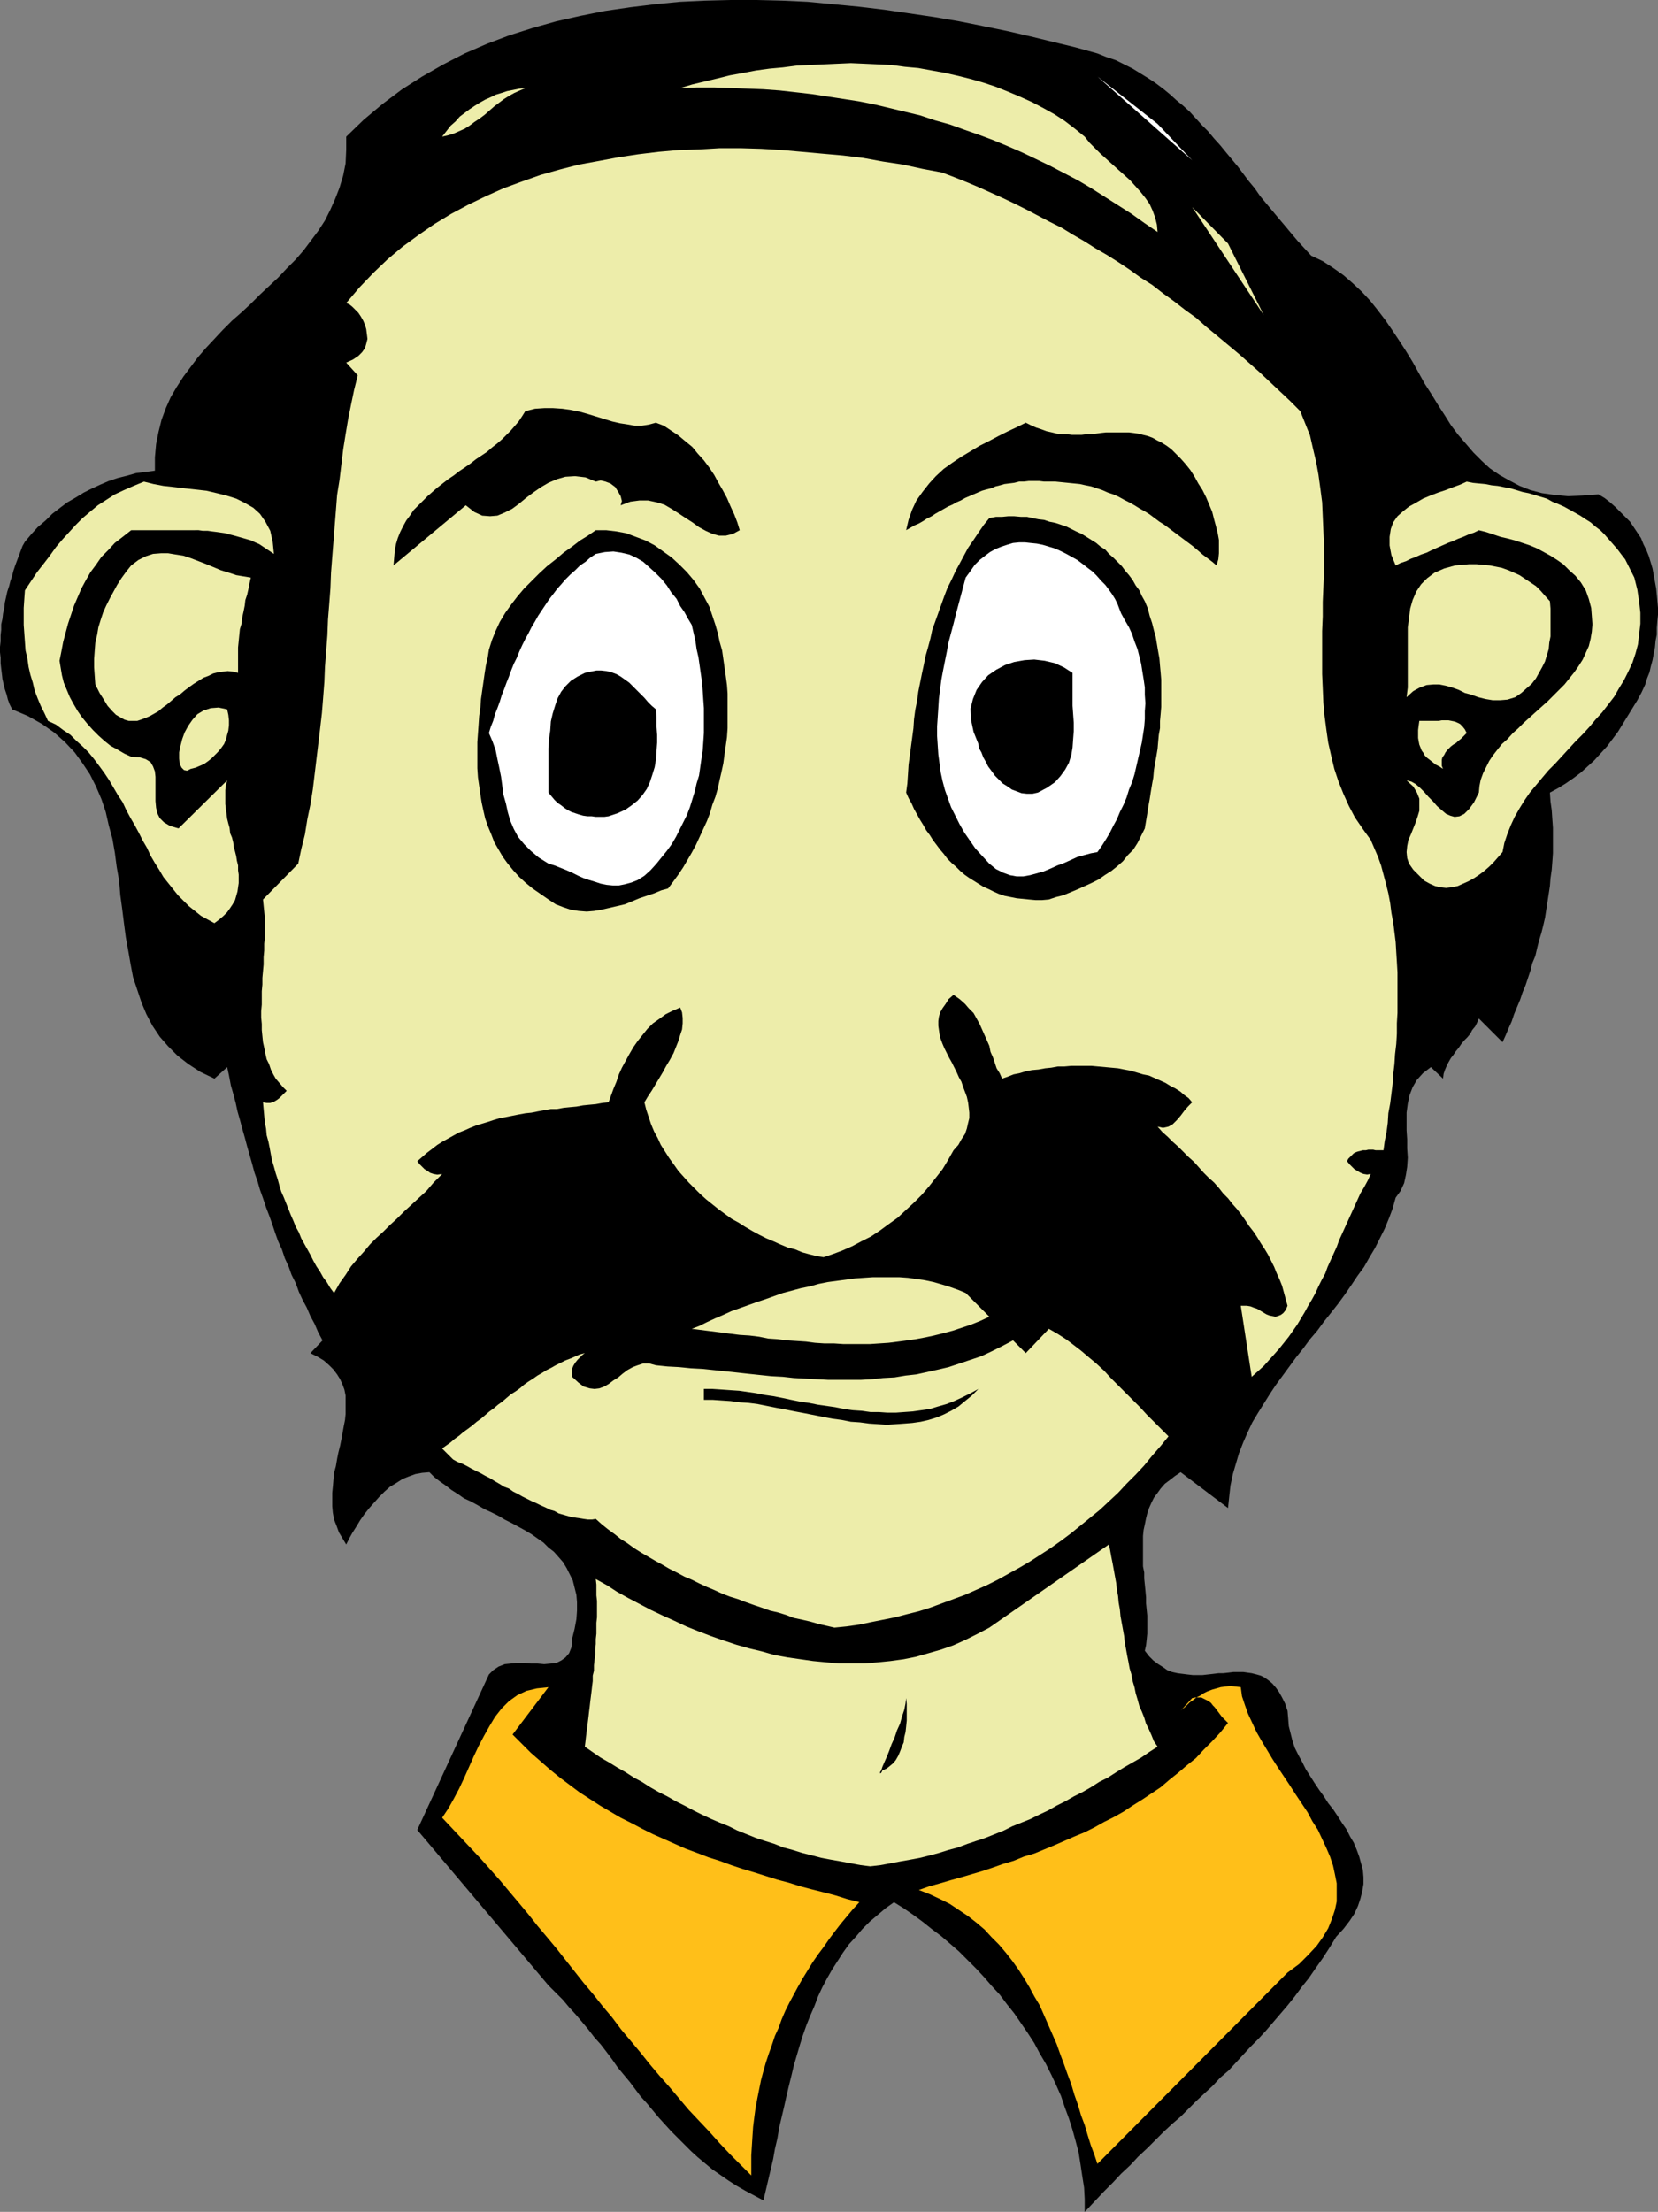
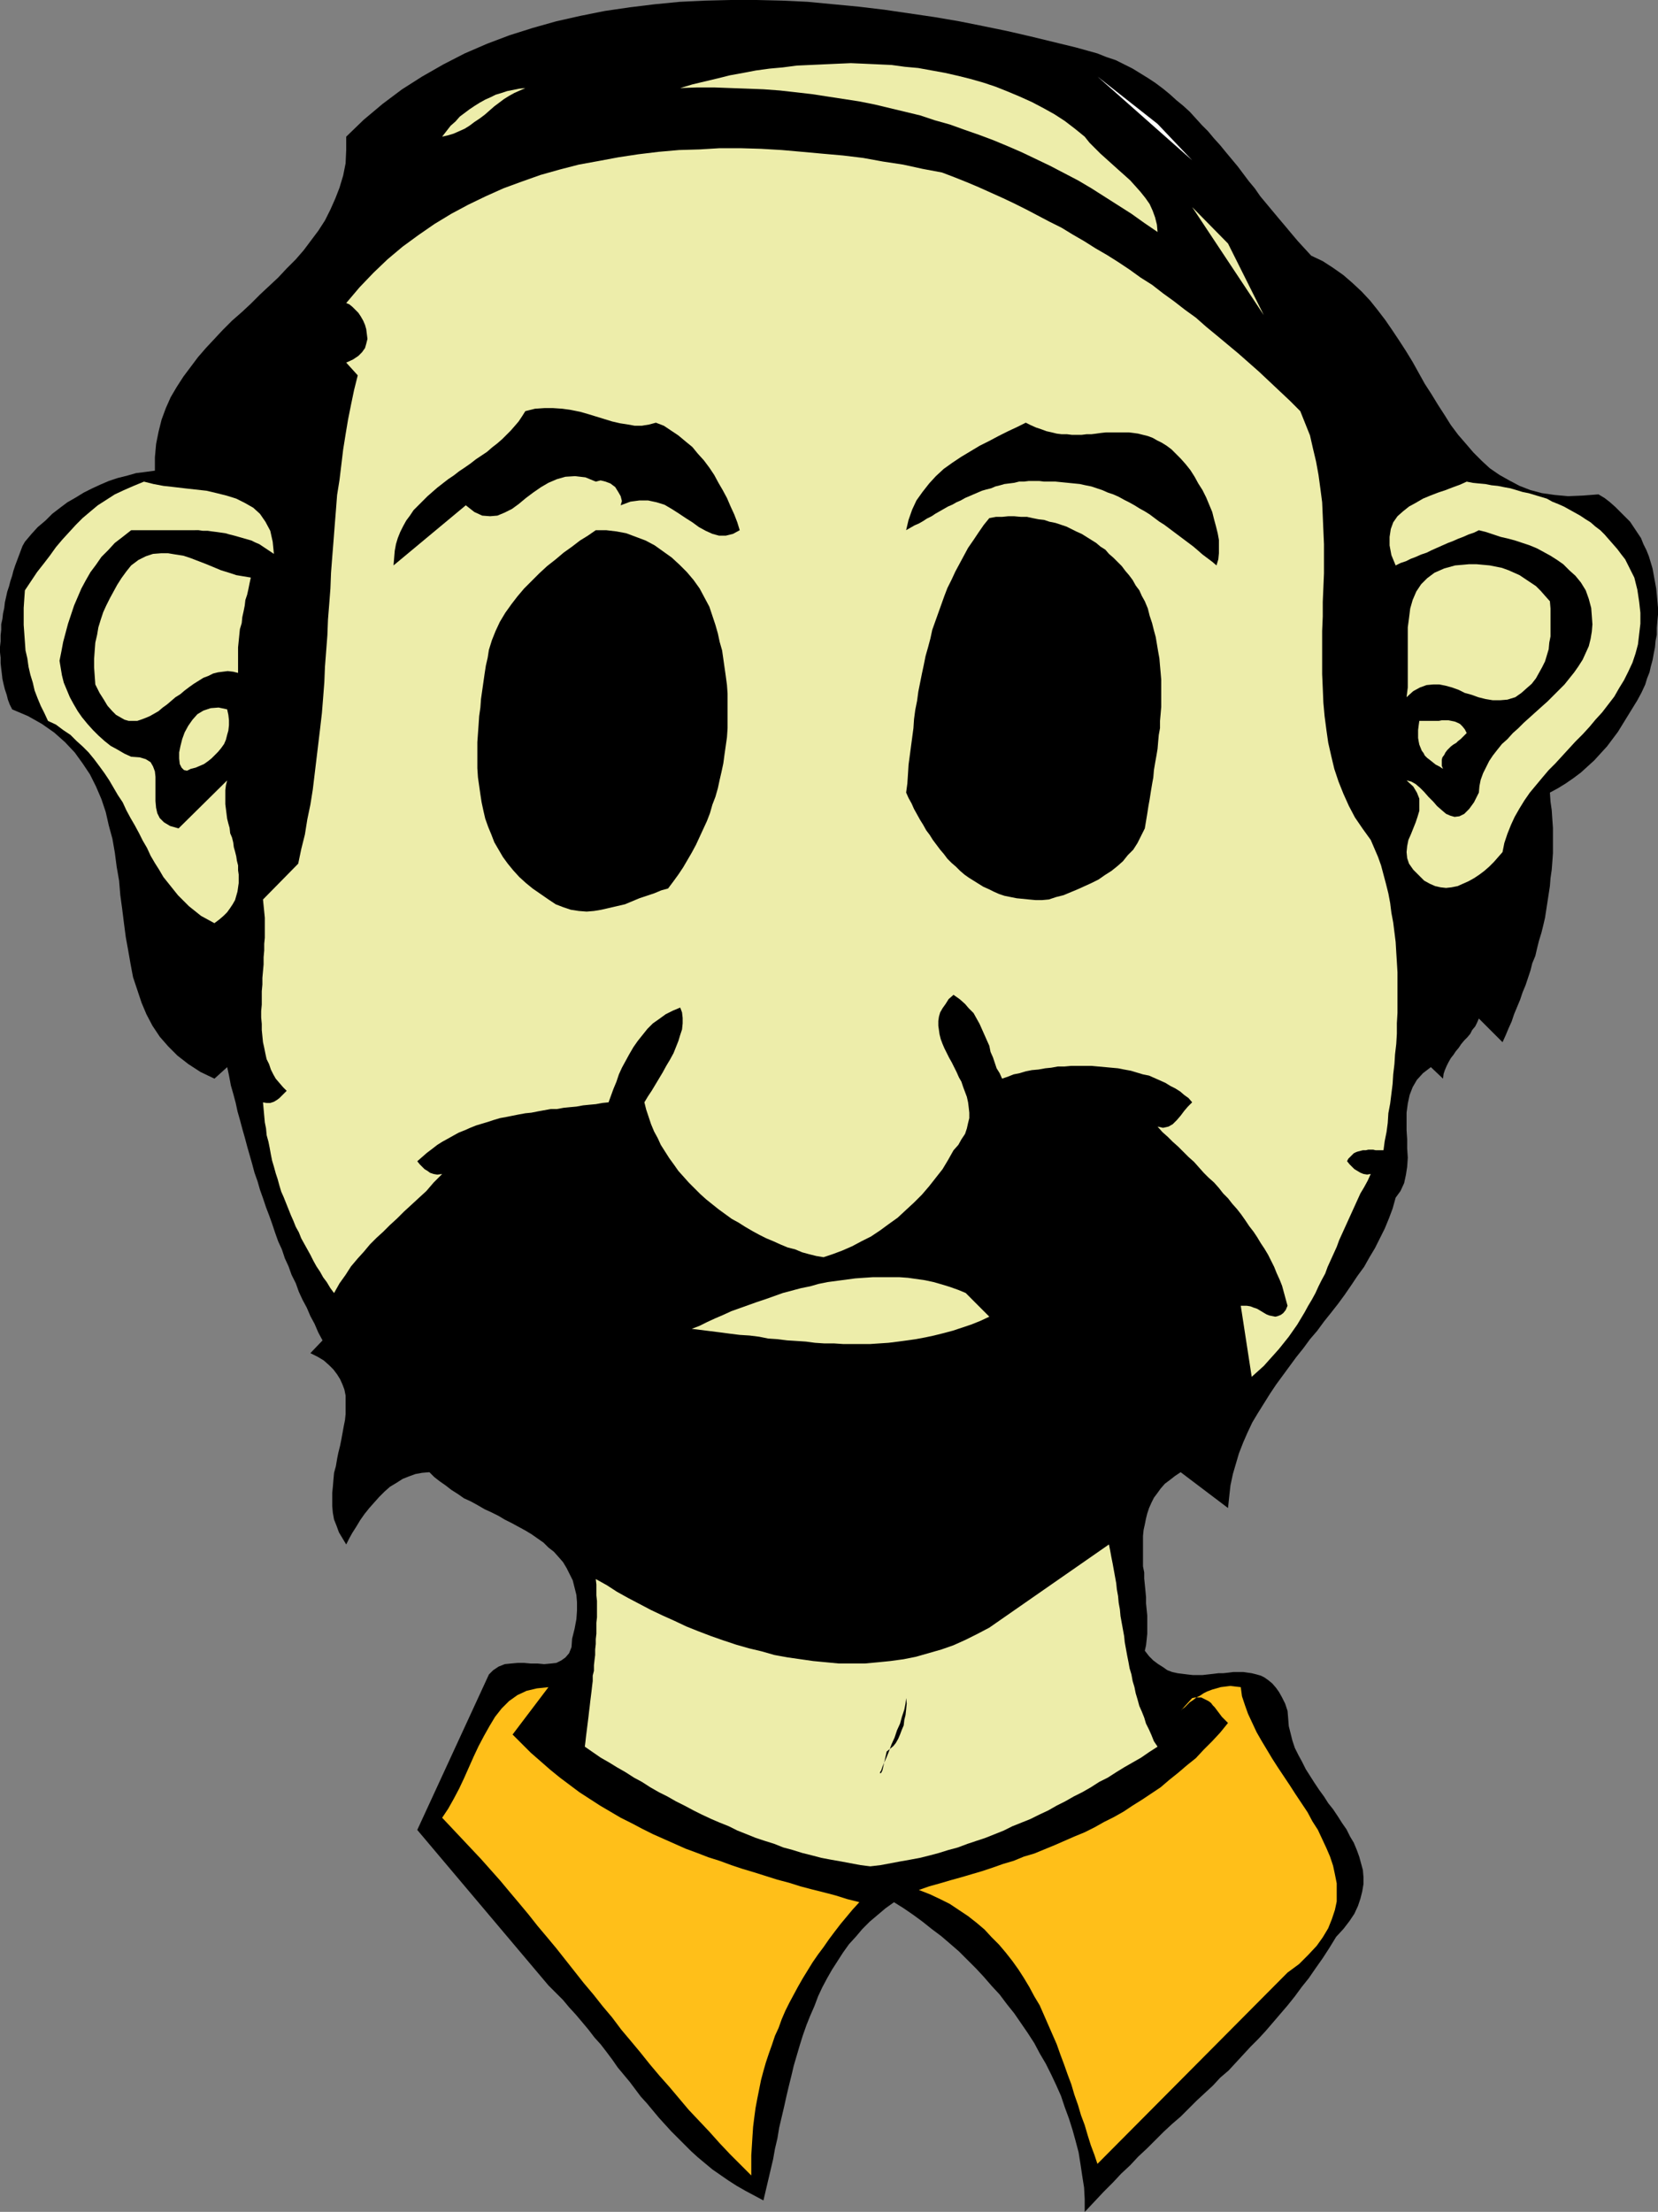
<svg xmlns="http://www.w3.org/2000/svg" xmlns:ns1="http://sodipodi.sourceforge.net/DTD/sodipodi-0.dtd" xmlns:ns2="http://www.inkscape.org/namespaces/inkscape" version="1.0" width="116.731mm" height="155.711mm" id="svg27" ns1:docname="Man with Mustache.wmf">
  <rect width="100%" height="100%" fill="#808080" stroke="none" />
  <ns1:namedview id="namedview27" pagecolor="#ffffff" bordercolor="#000000" borderopacity="0.25" ns2:showpageshadow="2" ns2:pageopacity="0.0" ns2:pagecheckerboard="0" ns2:deskcolor="#d1d1d1" ns2:document-units="mm" />
  <defs id="defs1">
    <pattern id="WMFhbasepattern" patternUnits="userSpaceOnUse" width="6" height="6" x="0" y="0" />
  </defs>
  <path style="fill:#000000;fill-opacity:1;fill-rule:evenodd;stroke:none" d="m 348.91,68.03 3.071,1.454 2.747,1.778 2.747,1.939 2.424,2.101 2.424,2.262 2.263,2.424 1.939,2.424 2.101,2.747 1.778,2.585 1.939,2.909 1.778,2.747 1.778,2.909 1.616,2.909 1.616,2.909 1.778,2.747 1.778,2.909 1.778,2.747 1.616,2.585 1.939,2.585 2.101,2.424 1.939,2.262 2.263,2.262 2.101,1.939 2.586,1.778 2.586,1.454 2.747,1.454 2.909,1.131 3.071,0.808 3.394,0.485 3.555,0.323 3.879,-0.162 4.202,-0.323 1.616,0.97 1.454,1.131 1.454,1.293 1.293,1.293 1.293,1.293 1.293,1.293 0.97,1.454 0.97,1.454 0.97,1.454 0.646,1.616 0.808,1.616 0.646,1.616 0.485,1.616 0.485,1.616 0.323,1.778 0.323,1.778 0.323,1.778 0.162,1.616 0.162,1.778 0.162,1.778 v 1.778 l -0.162,1.616 -0.162,1.939 v 1.778 l -0.323,1.616 -0.162,1.778 -0.323,1.616 -0.323,1.778 -0.485,1.778 -0.323,1.454 -0.646,1.616 -0.485,1.616 -0.97,2.101 -1.131,2.101 -1.293,2.101 -1.293,2.101 -1.293,2.101 -1.293,2.101 -1.454,1.939 -1.454,1.939 -1.778,1.939 -1.616,1.778 -1.778,1.616 -1.778,1.616 -1.939,1.454 -2.101,1.454 -2.101,1.293 -2.101,1.131 0.162,2.424 0.323,2.262 0.162,2.424 0.162,2.262 v 2.262 2.262 2.262 l -0.162,2.262 -0.162,2.101 -0.323,2.262 -0.162,2.101 -0.323,2.101 -0.323,2.101 -0.323,2.101 -0.323,2.101 -0.485,2.101 -0.485,1.939 -0.646,2.101 -0.485,1.939 -0.485,2.101 -0.808,1.939 -0.485,1.939 -0.646,1.939 -0.646,1.939 -0.808,1.939 -0.646,1.939 -0.808,1.939 -0.808,1.939 -0.646,1.939 -0.808,1.778 -0.808,1.939 -0.808,1.778 -6.303,-6.302 -0.485,1.131 -0.485,0.97 -0.808,0.97 -0.485,0.97 -0.808,0.97 -0.808,0.808 -0.808,0.97 -0.646,0.97 -0.808,0.97 -0.646,0.97 -0.646,0.808 -0.646,1.131 -0.485,0.97 -0.485,1.131 -0.323,0.97 -0.162,1.293 -3.232,-3.07 -2.101,1.616 -1.616,1.778 -1.131,1.939 -0.808,2.101 -0.485,2.262 -0.323,2.424 v 2.262 2.424 l 0.162,2.424 v 2.424 l 0.162,2.424 -0.162,2.424 -0.323,2.101 -0.485,2.262 -0.97,2.101 -1.293,1.778 -0.808,2.909 -0.97,2.585 -1.131,2.747 -1.293,2.585 -1.293,2.585 -1.454,2.424 -1.454,2.585 -1.778,2.424 -1.616,2.424 -1.778,2.585 -1.778,2.424 -1.778,2.262 -1.939,2.424 -1.778,2.424 -1.939,2.262 -1.778,2.424 -1.939,2.424 -1.778,2.424 -1.778,2.424 -1.778,2.424 -1.616,2.424 -1.616,2.585 -1.616,2.585 -1.454,2.424 -1.293,2.747 -1.131,2.585 -1.131,2.909 -0.808,2.747 -0.808,2.747 -0.646,3.07 -0.323,2.909 -0.323,3.07 -12.605,-9.534 -1.454,0.97 -1.454,1.131 -1.293,0.97 -1.131,1.293 -0.808,1.131 -0.97,1.293 -0.646,1.293 -0.646,1.454 -0.485,1.454 -0.323,1.293 -0.323,1.616 -0.323,1.454 -0.162,1.616 v 1.454 1.616 1.616 1.616 1.778 l 0.323,1.616 v 1.616 l 0.162,1.616 0.162,1.616 0.162,1.778 v 1.616 l 0.162,1.616 0.162,1.616 v 1.616 1.616 1.616 l -0.162,1.616 -0.162,1.454 -0.323,1.454 1.131,1.454 1.131,1.131 1.293,0.97 1.293,0.808 1.131,0.808 1.293,0.485 1.454,0.323 1.293,0.162 1.293,0.162 1.454,0.162 h 1.293 1.293 l 1.454,-0.162 1.454,-0.162 1.293,-0.162 h 1.293 l 1.454,-0.162 1.293,-0.162 h 1.293 1.293 l 1.131,0.162 1.131,0.162 1.293,0.323 1.131,0.323 0.97,0.485 1.131,0.808 0.97,0.808 0.97,1.131 0.808,1.131 0.808,1.454 0.808,1.616 0.646,1.939 0.162,1.939 0.162,2.101 0.485,1.939 0.485,1.939 0.646,1.939 0.97,1.939 0.97,1.778 0.97,1.939 1.131,1.778 1.131,1.778 1.293,1.939 1.293,1.778 1.131,1.778 1.293,1.616 1.293,1.939 1.131,1.778 1.131,1.616 0.97,1.939 0.97,1.616 0.808,1.939 0.646,1.778 0.485,1.778 0.485,1.778 0.162,1.939 v 1.778 l -0.323,1.939 -0.485,1.939 -0.646,1.939 -0.97,2.101 -1.293,1.939 -1.616,2.101 -1.939,2.101 -1.778,2.909 -1.778,2.747 -1.939,2.747 -1.778,2.585 -1.939,2.424 -1.778,2.424 -1.939,2.424 -1.939,2.262 -1.939,2.262 -1.939,2.262 -1.939,2.101 -2.101,2.101 -1.939,2.101 -1.939,2.101 -1.939,2.101 -2.263,1.939 -1.939,2.101 -2.101,1.939 -2.263,2.101 -2.101,2.101 -2.101,2.101 -2.263,1.939 -2.263,2.101 -2.101,2.101 -2.263,2.262 -2.424,2.262 -2.101,2.262 -2.424,2.262 -2.263,2.424 -2.424,2.424 -2.424,2.585 -2.586,2.747 v -3.393 l -0.162,-3.07 -0.485,-3.07 -0.485,-3.232 -0.485,-3.07 -0.808,-3.07 -0.808,-2.909 -0.97,-3.07 -1.131,-3.07 -0.97,-2.909 -1.293,-2.909 -1.293,-2.747 -1.454,-2.909 -1.616,-2.747 -1.454,-2.747 -1.778,-2.747 -1.778,-2.585 -1.778,-2.585 -1.939,-2.424 -1.939,-2.585 -2.101,-2.262 -2.101,-2.424 -2.101,-2.262 -2.263,-2.262 -2.263,-2.262 -2.424,-2.101 -2.263,-1.939 -2.586,-1.939 -2.424,-1.939 -2.424,-1.778 -2.586,-1.778 -2.586,-1.616 -2.263,1.616 -2.101,1.778 -2.101,1.778 -1.939,1.939 -1.778,2.101 -1.778,1.939 -1.616,2.262 -1.454,2.262 -1.454,2.262 -1.293,2.262 -1.293,2.424 -1.131,2.424 -0.97,2.585 -1.131,2.585 -0.97,2.424 -0.97,2.747 -0.808,2.585 -0.808,2.747 -0.808,2.747 -0.646,2.747 -0.646,2.585 -0.646,2.747 -0.646,2.909 -0.646,2.747 -0.646,2.747 -0.485,2.909 -0.646,2.747 -0.485,2.747 -0.646,2.747 -0.646,2.747 -0.646,2.747 -0.646,2.747 -2.424,-1.293 -2.424,-1.293 -2.263,-1.293 -2.263,-1.454 -2.101,-1.454 -2.101,-1.454 -1.939,-1.616 -1.939,-1.616 -1.778,-1.616 -1.778,-1.778 -1.778,-1.778 -1.778,-1.778 -1.616,-1.778 -1.616,-1.778 -1.616,-1.939 -1.616,-1.939 -1.616,-1.778 -1.454,-1.939 -1.454,-1.939 -1.616,-1.939 -1.616,-1.939 -1.454,-2.101 -1.454,-1.939 -1.616,-2.101 -1.616,-1.778 -1.616,-2.101 -1.616,-1.939 -1.778,-2.101 -1.778,-1.939 -1.616,-1.939 -1.939,-1.939 -1.939,-1.939 -34.907,-41.367 19.07,-41.367 1.131,-1.131 1.454,-0.97 1.616,-0.646 1.616,-0.162 1.778,-0.162 h 1.778 l 1.778,0.162 h 1.778 l 1.778,0.162 1.778,-0.162 1.454,-0.162 1.293,-0.646 1.131,-0.808 0.97,-1.131 0.646,-1.616 0.162,-2.262 0.646,-2.585 0.485,-2.585 0.162,-2.262 v -2.262 l -0.162,-1.939 -0.485,-1.939 -0.485,-1.939 -0.808,-1.616 -0.808,-1.616 -0.97,-1.616 -1.131,-1.293 -1.293,-1.454 -1.454,-1.131 -1.293,-1.293 -1.616,-1.131 -1.616,-1.131 -1.616,-0.97 -1.778,-0.97 -1.778,-0.97 -1.939,-0.97 -1.616,-0.97 -1.939,-0.97 -1.778,-0.808 -1.939,-1.131 -1.778,-0.97 -1.778,-0.808 -1.616,-1.131 -1.778,-1.131 -1.454,-1.131 -1.616,-1.131 -1.454,-1.131 -1.293,-1.293 -1.939,0.162 -1.778,0.323 -1.778,0.646 -1.616,0.646 -1.778,1.131 -1.616,0.97 -1.454,1.293 -1.454,1.454 -1.293,1.454 -1.293,1.454 -1.293,1.616 -1.131,1.616 -0.97,1.616 -1.131,1.778 -0.808,1.454 -0.808,1.616 -0.97,-1.616 -0.97,-1.616 -0.646,-1.778 -0.646,-1.616 -0.323,-1.778 -0.162,-1.778 v -1.778 -1.778 l 0.162,-1.616 0.162,-1.939 0.162,-1.778 0.485,-1.778 0.323,-1.939 0.323,-1.616 0.485,-1.939 0.323,-1.616 0.323,-1.778 0.323,-1.778 0.323,-1.616 0.162,-1.616 v -1.778 -1.454 -1.616 l -0.323,-1.616 -0.485,-1.293 -0.646,-1.454 -0.808,-1.293 -0.97,-1.293 -1.131,-1.131 -1.454,-1.293 -1.616,-0.97 -1.939,-0.97 3.232,-3.393 -1.131,-2.101 -0.97,-2.262 -1.131,-2.101 -0.97,-2.262 -1.131,-2.101 -0.97,-2.101 -0.808,-2.262 -1.131,-2.262 -0.808,-2.262 -0.97,-2.101 -0.808,-2.424 -0.97,-2.101 -0.808,-2.262 -0.808,-2.424 -0.808,-2.262 -0.808,-2.101 -0.808,-2.424 -0.808,-2.262 -0.646,-2.262 -0.808,-2.262 -0.646,-2.424 -0.646,-2.262 -0.646,-2.262 -0.646,-2.424 -0.646,-2.262 -0.646,-2.424 -0.646,-2.262 -0.485,-2.262 -0.646,-2.424 -0.646,-2.262 -0.485,-2.585 -0.485,-2.262 -3.394,3.07 -3.717,-1.778 -3.232,-2.101 -2.909,-2.262 -2.424,-2.424 -2.263,-2.585 -1.939,-2.909 -1.616,-3.07 -1.293,-3.07 -1.131,-3.393 -1.131,-3.393 -0.646,-3.393 -0.646,-3.717 -0.646,-3.555 -0.485,-3.717 -0.485,-3.878 -0.485,-3.555 -0.323,-3.878 -0.646,-3.717 -0.485,-3.717 -0.646,-3.717 -0.97,-3.555 -0.808,-3.555 -1.131,-3.393 -1.454,-3.393 -1.616,-3.232 -1.939,-2.909 -2.101,-2.909 -2.586,-2.747 -2.909,-2.585 -3.232,-2.262 -3.717,-2.101 -4.202,-1.778 L 2.586,187.446 2.101,186.153 1.778,184.86 1.293,183.406 0.97,182.113 0.646,180.659 0.485,179.205 0.323,177.912 0.162,176.458 v -1.454 L 0,173.549 v -1.454 l 0.162,-1.454 v -1.616 l 0.162,-1.454 v -1.454 l 0.323,-1.454 0.162,-1.454 0.323,-1.454 0.162,-1.454 0.323,-1.454 0.323,-1.454 0.485,-1.454 0.323,-1.293 0.485,-1.454 0.323,-1.293 0.485,-1.454 0.485,-1.293 0.485,-1.293 0.485,-1.293 0.485,-1.293 0.646,-1.131 1.778,-2.101 1.616,-1.778 2.101,-1.778 1.778,-1.778 2.101,-1.616 1.939,-1.454 2.263,-1.293 2.101,-1.293 2.263,-1.131 2.101,-0.97 2.263,-0.97 2.424,-0.808 2.586,-0.646 2.263,-0.646 2.586,-0.323 2.424,-0.323 v -3.555 l 0.323,-3.555 0.646,-3.232 0.808,-3.232 1.131,-3.07 1.293,-2.909 1.616,-2.747 1.778,-2.747 1.939,-2.585 1.939,-2.585 2.101,-2.424 2.263,-2.424 2.263,-2.424 2.424,-2.424 2.586,-2.262 2.424,-2.262 2.424,-2.424 2.424,-2.262 2.424,-2.262 2.263,-2.424 2.424,-2.424 2.101,-2.424 1.939,-2.585 1.939,-2.585 1.778,-2.747 1.454,-2.909 1.293,-2.909 1.131,-2.909 0.97,-3.232 0.646,-3.232 0.162,-3.555 v -3.555 l 4.687,-4.525 5.01,-4.201 5.171,-3.878 5.333,-3.393 5.656,-3.232 5.656,-2.909 5.979,-2.585 5.979,-2.262 6.141,-1.939 6.303,-1.778 6.464,-1.454 6.464,-1.293 6.626,-0.97 6.626,-0.808 6.626,-0.646 6.788,-0.323 L 194.414,0 h 6.949 l 6.787,0.162 6.788,0.323 6.788,0.646 6.788,0.646 6.788,0.808 6.626,0.97 6.626,0.97 6.626,1.131 6.464,1.293 6.303,1.293 6.303,1.454 5.979,1.454 5.979,1.454 5.818,1.616 2.424,0.97 2.424,0.808 2.263,1.131 2.263,1.131 2.101,1.293 2.101,1.293 1.939,1.293 1.939,1.454 1.778,1.454 1.778,1.616 1.778,1.454 1.778,1.616 1.616,1.778 1.616,1.778 1.616,1.616 1.616,1.939 1.616,1.778 1.454,1.778 1.616,1.939 1.616,1.939 1.454,1.939 1.454,1.939 1.616,1.939 1.454,2.101 1.616,1.939 1.616,1.939 1.616,1.939 1.778,2.101 1.616,1.939 1.778,2.101 1.778,1.939 z" id="path1" />
  <path style="fill:#ededaa;fill-opacity:1;fill-rule:evenodd;stroke:none" d="m 308.024,61.728 -3.555,-2.424 -3.394,-2.424 -3.555,-2.262 -3.555,-2.262 -3.555,-2.262 -3.555,-2.101 -3.717,-1.939 -3.717,-1.939 -3.717,-1.778 -3.717,-1.778 -3.717,-1.616 -3.879,-1.616 -3.879,-1.454 -3.717,-1.293 -4.04,-1.454 -4.04,-1.131 -3.879,-1.293 -4.04,-0.97 -4.04,-0.97 -4.04,-0.97 -4.04,-0.808 -4.202,-0.646 -4.202,-0.646 -4.202,-0.646 -4.202,-0.485 -4.363,-0.485 -4.363,-0.323 -4.202,-0.162 -4.525,-0.162 -4.363,-0.162 h -4.525 l -4.525,0.162 3.232,-0.97 3.394,-0.808 3.394,-0.808 3.232,-0.808 3.555,-0.646 3.394,-0.646 3.555,-0.485 3.555,-0.323 3.717,-0.485 3.555,-0.162 3.555,-0.162 3.555,-0.162 3.717,-0.162 3.717,0.162 3.555,0.162 3.555,0.162 3.555,0.485 3.555,0.323 3.555,0.646 3.555,0.646 3.555,0.808 3.232,0.808 3.394,0.97 3.394,1.131 3.232,1.293 3.071,1.293 3.232,1.454 3.071,1.616 2.909,1.616 2.747,1.778 2.747,2.101 2.586,2.101 1.293,1.616 1.454,1.454 1.454,1.454 1.616,1.454 1.616,1.454 1.616,1.454 1.454,1.293 1.616,1.454 1.454,1.616 1.293,1.454 1.293,1.616 1.131,1.616 0.808,1.778 0.646,1.778 0.485,1.939 z" id="path2" />
  <path style="fill:#ffffff;fill-opacity:1;fill-rule:evenodd;stroke:none" d="M 317.235,42.66 292.025,20.36 308.024,32.965 Z" id="path3" />
  <path style="fill:#ededaa;fill-opacity:1;fill-rule:evenodd;stroke:none" d="m 139.79,23.431 -1.454,0.646 -1.454,0.646 -1.454,0.808 -1.293,0.808 -1.293,0.97 -1.293,0.97 -1.293,1.131 -1.293,1.131 -1.293,0.97 -1.454,0.97 -1.293,0.97 -1.293,0.808 -1.454,0.646 -1.454,0.646 -1.616,0.485 -1.454,0.323 1.131,-1.454 1.131,-1.454 1.293,-1.131 1.131,-1.293 1.293,-0.97 1.293,-0.97 1.454,-0.97 1.293,-0.808 1.454,-0.808 1.454,-0.646 1.293,-0.646 1.616,-0.485 1.454,-0.485 1.616,-0.323 1.616,-0.323 z" id="path4" />
  <path style="fill:#ededaa;fill-opacity:1;fill-rule:evenodd;stroke:none" d="m 346.001,109.397 1.293,3.232 1.293,3.232 0.808,3.555 0.808,3.393 0.646,3.555 0.485,3.555 0.485,3.717 0.162,3.717 0.162,3.717 0.162,3.717 v 3.878 3.878 l -0.162,3.878 -0.162,3.717 v 3.878 l -0.162,3.878 v 3.878 3.717 3.878 l 0.162,3.717 0.162,3.878 0.323,3.555 0.485,3.717 0.485,3.393 0.808,3.555 0.808,3.393 1.131,3.393 1.293,3.232 1.454,3.232 1.616,3.07 2.101,3.07 2.101,2.909 0.97,2.262 0.97,2.262 0.808,2.262 0.646,2.424 0.646,2.424 0.646,2.585 0.485,2.585 0.323,2.585 0.485,2.585 0.323,2.585 0.323,2.585 0.162,2.747 0.162,2.585 0.162,2.747 v 2.747 2.747 2.747 2.585 l -0.162,2.747 v 2.747 l -0.162,2.747 -0.323,2.747 -0.162,2.585 -0.323,2.747 -0.162,2.585 -0.323,2.585 -0.323,2.585 -0.485,2.585 -0.162,2.585 -0.323,2.424 -0.485,2.424 -0.323,2.424 h -0.646 -0.646 -0.808 l -0.646,-0.162 h -0.646 -0.646 l -0.646,0.162 h -0.808 l -0.646,0.162 -0.646,0.162 -0.485,0.162 -0.646,0.323 -0.485,0.485 -0.485,0.485 -0.485,0.485 -0.323,0.646 0.646,0.808 0.646,0.646 0.646,0.646 0.808,0.485 0.808,0.485 0.808,0.323 0.97,0.162 0.97,-0.162 -0.808,1.778 -0.97,1.778 -0.97,1.616 -0.808,1.778 -0.808,1.778 -0.808,1.778 -0.808,1.778 -0.808,1.778 -0.808,1.778 -0.808,1.778 -0.646,1.778 -0.808,1.778 -0.808,1.778 -0.808,1.778 -0.646,1.778 -0.97,1.778 -0.808,1.616 -0.808,1.778 -0.97,1.778 -0.97,1.616 -0.97,1.778 -0.97,1.616 -0.97,1.616 -1.131,1.616 -1.131,1.616 -1.293,1.616 -1.293,1.616 -1.293,1.454 -1.454,1.616 -1.293,1.454 -1.616,1.454 -1.616,1.454 -2.909,-18.906 h 0.808 0.808 l 0.97,0.162 0.808,0.323 0.97,0.323 0.808,0.485 0.808,0.485 0.808,0.485 0.808,0.323 0.808,0.162 0.808,0.162 0.646,-0.162 0.808,-0.323 0.646,-0.485 0.646,-0.808 0.485,-1.131 -0.485,-1.778 -0.485,-1.778 -0.485,-1.778 -0.646,-1.616 -0.808,-1.778 -0.646,-1.616 -0.808,-1.616 -0.808,-1.616 -0.97,-1.616 -0.97,-1.454 -0.97,-1.616 -0.97,-1.454 -1.131,-1.454 -0.97,-1.454 -1.131,-1.616 -1.131,-1.454 -1.293,-1.454 -1.131,-1.454 -1.293,-1.293 -1.131,-1.454 -1.293,-1.454 -1.454,-1.293 -1.293,-1.293 -1.293,-1.454 -1.293,-1.454 -1.454,-1.293 -1.293,-1.293 -1.454,-1.454 -1.454,-1.293 -1.293,-1.293 -1.454,-1.293 -1.293,-1.454 1.454,0.323 1.454,-0.323 1.131,-0.646 1.131,-1.131 0.97,-1.131 0.97,-1.293 0.97,-1.131 1.131,-1.131 -0.97,-1.131 -1.131,-0.808 -1.131,-0.97 -1.293,-0.808 -1.293,-0.646 -1.293,-0.808 -1.454,-0.646 -1.454,-0.646 -1.454,-0.646 -1.616,-0.323 -1.616,-0.485 -1.616,-0.485 -1.778,-0.323 -1.616,-0.323 -1.778,-0.162 -1.778,-0.162 -1.778,-0.162 -1.778,-0.162 h -1.778 -1.778 -1.778 l -1.778,0.162 h -1.778 l -1.778,0.323 -1.616,0.162 -1.778,0.323 -1.778,0.162 -1.616,0.323 -1.616,0.485 -1.616,0.323 -1.616,0.646 -1.454,0.485 -0.646,-1.454 -0.808,-1.293 -0.485,-1.454 -0.485,-1.454 -0.646,-1.454 -0.323,-1.616 -0.646,-1.454 -0.646,-1.454 -0.646,-1.454 -0.646,-1.454 -0.808,-1.454 -0.808,-1.454 -1.293,-1.293 -0.97,-1.131 -1.454,-1.293 -1.616,-1.131 -1.293,1.131 -0.808,1.293 -0.808,1.131 -0.646,1.131 -0.323,1.131 -0.162,1.131 v 1.293 l 0.162,1.131 0.162,1.131 0.323,1.293 0.485,1.293 0.485,1.131 0.646,1.293 0.646,1.293 0.646,1.131 0.646,1.293 0.646,1.293 0.646,1.454 0.646,1.131 0.485,1.454 0.485,1.293 0.485,1.293 0.323,1.454 0.162,1.293 0.162,1.454 v 1.454 l -0.323,1.293 -0.323,1.454 -0.485,1.454 -0.97,1.454 -0.808,1.454 -1.293,1.454 -1.454,2.585 -1.454,2.424 -1.778,2.262 -1.778,2.262 -1.939,2.262 -2.101,2.101 -2.101,1.939 -2.263,2.101 -2.263,1.616 -2.424,1.778 -2.424,1.616 -2.586,1.293 -2.424,1.293 -2.586,1.131 -2.586,0.97 -2.424,0.808 -1.939,-0.323 -1.939,-0.485 -1.778,-0.485 -1.939,-0.808 -1.939,-0.485 -1.939,-0.808 -1.778,-0.808 -1.939,-0.808 -1.939,-0.97 -1.778,-0.97 -1.939,-1.131 -1.778,-1.131 -1.778,-0.97 -1.778,-1.293 -1.778,-1.293 -1.616,-1.293 -1.616,-1.293 -1.616,-1.454 -1.454,-1.454 -1.616,-1.616 -1.293,-1.454 -1.454,-1.616 -1.131,-1.616 -1.293,-1.778 -1.131,-1.778 -1.131,-1.778 -0.808,-1.778 -0.97,-1.778 -0.808,-1.939 -0.646,-1.939 -0.646,-1.939 -0.485,-1.939 0.97,-1.616 0.97,-1.454 0.97,-1.616 0.97,-1.616 0.97,-1.616 0.97,-1.778 0.97,-1.616 0.97,-1.778 0.646,-1.616 0.646,-1.616 0.485,-1.616 0.485,-1.454 0.162,-1.616 v -1.454 l -0.162,-1.454 -0.485,-1.293 -1.939,0.808 -1.939,0.97 -1.778,1.293 -1.616,1.131 -1.454,1.454 -1.293,1.616 -1.293,1.616 -1.131,1.616 -1.131,1.939 -0.97,1.778 -0.97,1.778 -0.808,1.778 -0.646,1.939 -0.808,1.939 -0.646,1.778 -0.646,1.778 -1.616,0.162 -1.778,0.323 -1.778,0.162 -1.616,0.162 -1.778,0.323 -1.778,0.162 -1.616,0.162 -1.778,0.323 h -1.616 l -1.778,0.323 -1.778,0.323 -1.616,0.323 -1.616,0.162 -1.778,0.323 -1.616,0.323 -1.616,0.323 -1.778,0.323 -1.616,0.485 -1.454,0.485 -1.616,0.485 -1.616,0.485 -1.616,0.646 -1.454,0.646 -1.616,0.646 -1.454,0.808 -1.454,0.808 -1.454,0.808 -1.293,0.808 -1.454,1.131 -1.293,0.97 -1.293,1.131 -1.293,1.131 0.646,0.808 0.646,0.646 0.646,0.646 0.808,0.485 0.646,0.485 0.97,0.323 0.97,0.162 1.293,-0.162 -2.263,2.262 -1.939,2.262 -1.939,1.778 -2.101,1.939 -1.939,1.778 -1.778,1.778 -1.939,1.778 -1.778,1.778 -1.778,1.616 -1.778,1.778 -1.616,1.939 -1.616,1.778 -1.778,2.101 -1.454,2.262 -1.616,2.262 -1.454,2.585 -0.97,-1.293 -0.97,-1.616 -0.97,-1.293 -0.808,-1.454 -0.97,-1.454 -0.808,-1.454 -0.808,-1.616 -0.808,-1.454 -0.808,-1.454 -0.808,-1.454 -0.646,-1.616 -0.808,-1.454 -0.646,-1.616 -0.646,-1.454 -0.646,-1.616 -0.646,-1.616 -0.646,-1.616 -0.646,-1.454 -0.485,-1.616 -0.485,-1.778 -0.485,-1.454 -0.485,-1.778 -0.485,-1.616 -0.323,-1.616 -0.323,-1.778 -0.323,-1.616 -0.485,-1.778 -0.162,-1.778 -0.323,-1.616 -0.162,-1.778 -0.162,-1.778 -0.162,-1.778 0.97,0.162 h 0.97 l 0.97,-0.323 0.808,-0.485 0.646,-0.485 0.646,-0.646 0.646,-0.646 0.646,-0.646 -0.97,-0.97 -0.97,-1.131 -0.97,-1.131 -0.646,-1.131 -0.646,-1.293 -0.485,-1.454 -0.646,-1.293 -0.323,-1.454 -0.323,-1.616 -0.323,-1.454 -0.162,-1.616 -0.162,-1.616 v -1.616 l -0.162,-1.778 v -1.616 l 0.162,-1.778 v -1.778 -1.778 l 0.162,-1.778 v -1.778 l 0.162,-1.778 0.162,-1.778 v -1.939 l 0.162,-1.778 v -1.778 l 0.162,-1.616 v -1.778 -1.778 -1.778 l -0.162,-1.616 -0.162,-1.616 -0.162,-1.616 9.373,-9.534 0.808,-3.878 0.97,-3.878 0.646,-4.04 0.808,-3.878 0.646,-4.04 0.485,-4.04 0.485,-4.04 0.485,-4.04 0.485,-4.04 0.485,-4.201 0.323,-4.04 0.323,-4.201 0.162,-4.04 0.323,-4.201 0.323,-4.201 0.162,-4.201 0.323,-4.04 0.323,-4.201 0.162,-4.201 0.323,-4.201 0.323,-4.04 0.323,-4.201 0.323,-4.04 0.323,-4.201 0.646,-4.04 0.485,-4.04 0.485,-4.04 0.646,-4.04 0.646,-3.878 0.808,-4.04 0.808,-3.878 0.97,-3.878 -3.071,-3.393 1.778,-0.808 1.454,-0.97 0.97,-0.97 0.808,-1.131 0.323,-1.131 0.323,-1.293 -0.162,-1.293 -0.162,-1.293 -0.323,-1.131 -0.485,-1.131 -0.646,-1.131 -0.646,-0.97 -0.808,-0.808 -0.808,-0.808 -0.808,-0.646 -0.808,-0.323 3.555,-4.201 3.717,-3.878 3.717,-3.555 4.04,-3.393 4.202,-3.07 4.202,-2.909 4.525,-2.747 4.525,-2.424 4.687,-2.262 4.687,-2.101 4.848,-1.778 5.01,-1.778 5.171,-1.454 5.01,-1.293 5.333,-0.97 5.171,-0.97 5.333,-0.808 5.333,-0.646 5.495,-0.485 5.495,-0.162 5.333,-0.323 h 5.495 l 5.495,0.162 5.495,0.323 5.495,0.485 5.333,0.485 5.495,0.485 5.333,0.646 5.333,0.97 5.333,0.808 5.171,1.131 5.171,0.97 3.394,1.293 3.232,1.293 3.071,1.293 3.232,1.454 3.232,1.454 3.071,1.454 3.232,1.616 3.071,1.616 3.071,1.616 3.232,1.616 2.909,1.778 3.071,1.778 3.071,1.939 3.071,1.778 3.071,1.939 2.909,1.939 2.909,2.101 3.071,1.939 2.909,2.262 2.909,2.101 2.909,2.262 2.909,2.101 2.747,2.424 2.747,2.262 2.909,2.424 2.909,2.424 2.747,2.424 2.747,2.424 2.747,2.585 2.747,2.585 2.747,2.585 z" id="path5" />
  <path style="fill:#ededaa;fill-opacity:1;fill-rule:evenodd;stroke:none" d="m 336.305,83.866 -19.07,-28.763 9.535,9.695 z" id="path6" />
  <path style="fill:#000000;fill-opacity:1;fill-rule:evenodd;stroke:none" d="m 174.536,112.467 2.101,0.808 1.939,1.293 1.939,1.293 1.939,1.616 1.778,1.454 1.454,1.778 1.616,1.778 1.454,1.939 1.293,1.939 1.131,2.101 1.131,1.939 1.131,2.101 0.97,2.262 0.97,2.101 0.808,2.101 0.646,2.101 -1.778,0.97 -1.939,0.485 h -1.778 l -1.778,-0.485 -1.778,-0.808 -1.778,-0.97 -1.778,-1.293 -1.778,-1.131 -1.939,-1.293 -1.778,-1.131 -1.939,-1.131 -2.101,-0.646 -2.263,-0.485 h -2.263 l -2.424,0.323 -2.586,0.97 0.323,-1.131 -0.323,-1.293 -0.646,-1.131 -0.808,-1.293 -1.293,-0.97 -1.293,-0.485 -1.293,-0.323 -1.293,0.323 -2.747,-1.131 -2.747,-0.323 -2.586,0.162 -2.263,0.646 -2.263,0.97 -1.939,1.131 -2.101,1.454 -1.939,1.454 -1.939,1.616 -1.778,1.293 -1.939,0.97 -1.939,0.808 -1.939,0.162 -2.101,-0.162 -2.101,-0.97 -2.263,-1.778 -19.231,15.998 0.162,-1.939 0.162,-1.939 0.323,-1.778 0.485,-1.616 0.646,-1.616 0.808,-1.616 0.808,-1.454 0.97,-1.293 0.97,-1.454 1.293,-1.293 1.131,-1.131 1.293,-1.293 1.293,-1.131 1.293,-1.131 1.454,-1.131 1.454,-1.131 1.454,-0.97 1.454,-1.131 1.454,-0.97 1.616,-1.131 1.454,-1.131 1.454,-0.97 1.454,-0.97 1.293,-1.131 1.454,-1.131 1.293,-1.131 1.131,-1.131 1.131,-1.131 1.131,-1.293 0.97,-1.131 0.97,-1.454 0.808,-1.293 2.586,-0.646 2.424,-0.162 h 2.424 l 2.424,0.162 2.263,0.323 2.424,0.485 2.263,0.646 2.101,0.646 2.101,0.646 2.101,0.646 2.101,0.485 2.101,0.323 1.778,0.323 h 1.939 l 1.939,-0.323 z" id="path7" />
  <path style="fill:#000000;fill-opacity:1;fill-rule:evenodd;stroke:none" d="m 314.165,122.001 1.293,1.454 1.293,1.616 1.131,1.778 0.97,1.778 1.131,1.778 0.97,1.939 0.808,1.939 0.808,1.939 0.485,1.939 0.485,1.778 0.485,1.939 0.323,1.778 v 1.778 1.778 l -0.162,1.616 -0.485,1.616 -1.131,-0.97 -1.293,-0.97 -1.293,-0.97 -1.293,-1.131 -1.131,-0.97 -1.293,-0.97 -1.293,-0.97 -1.293,-0.97 -1.293,-0.97 -1.293,-0.97 -1.293,-0.97 -1.293,-0.808 -1.293,-0.97 -1.293,-0.97 -1.293,-0.808 -1.454,-0.808 -1.293,-0.808 -1.454,-0.808 -1.293,-0.646 -1.454,-0.808 -1.454,-0.646 -1.454,-0.485 -1.454,-0.646 -1.454,-0.485 -1.454,-0.485 -1.616,-0.323 -1.454,-0.323 -1.616,-0.162 -1.616,-0.162 -1.616,-0.162 -1.616,-0.162 h -1.778 -1.293 l -1.293,-0.162 h -1.454 -1.293 l -1.293,0.162 h -1.293 l -1.293,0.323 -1.293,0.162 -1.293,0.162 -1.131,0.323 -1.293,0.323 -1.131,0.485 -1.293,0.323 -1.131,0.323 -1.131,0.485 -1.131,0.485 -1.131,0.485 -1.131,0.485 -1.131,0.646 -1.131,0.485 -1.131,0.646 -1.131,0.485 -1.131,0.646 -1.131,0.646 -1.131,0.646 -0.97,0.646 -1.293,0.646 -0.97,0.646 -1.131,0.646 -1.131,0.485 -1.131,0.646 -1.131,0.646 0.646,-2.747 0.97,-2.747 1.131,-2.424 1.616,-2.262 1.778,-2.262 1.778,-1.939 2.101,-1.939 2.263,-1.616 2.424,-1.616 2.424,-1.454 2.424,-1.454 2.586,-1.293 2.424,-1.293 2.586,-1.293 2.424,-1.131 2.263,-1.131 1.293,0.646 1.454,0.646 1.454,0.485 1.293,0.485 1.454,0.323 1.293,0.323 1.293,0.162 h 1.454 l 1.293,0.162 h 1.131 1.454 l 1.293,-0.162 h 1.293 l 1.293,-0.162 1.131,-0.162 1.454,-0.162 h 1.131 1.293 1.293 1.131 1.293 l 1.293,0.162 1.131,0.162 1.293,0.323 1.293,0.323 1.293,0.485 1.131,0.646 1.293,0.646 1.293,0.808 1.293,0.97 1.131,1.131 z" id="path8" />
  <path style="fill:#ededaa;fill-opacity:1;fill-rule:evenodd;stroke:none" d="m 72.885,147.371 -0.97,-0.646 -0.97,-0.646 -0.97,-0.646 -0.97,-0.646 -1.131,-0.485 -0.97,-0.485 -1.131,-0.323 -1.131,-0.323 -1.131,-0.323 -1.131,-0.323 -1.293,-0.323 -1.131,-0.323 -1.131,-0.162 -1.131,-0.162 -1.293,-0.162 -1.131,-0.162 h -1.293 l -1.131,-0.162 H 51.391 50.26 48.967 47.674 46.543 45.088 43.957 42.503 41.371 40.079 38.786 37.493 36.2 34.907 l -2.263,1.778 -2.101,1.616 -1.778,1.939 -1.778,1.778 -1.454,2.101 -1.454,1.939 -1.293,2.262 -1.131,2.101 -0.97,2.262 -0.97,2.262 -0.808,2.424 -0.808,2.424 -0.646,2.424 -0.646,2.424 -0.485,2.585 -0.485,2.424 0.323,1.939 0.323,1.939 0.485,1.939 0.808,1.939 0.808,1.939 0.97,1.778 1.131,1.939 1.131,1.616 1.454,1.778 1.454,1.616 1.454,1.454 1.616,1.454 1.616,1.293 1.778,0.97 1.939,1.131 1.778,0.808 2.263,0.162 1.616,0.485 1.293,0.808 0.646,1.131 0.485,1.293 0.162,1.454 v 1.616 1.616 1.616 1.616 l 0.162,1.778 0.323,1.454 0.646,1.293 1.131,1.131 1.616,0.97 2.263,0.646 12.929,-12.766 -0.323,1.293 -0.162,1.293 v 1.131 1.293 1.293 l 0.162,1.293 0.162,1.293 0.162,1.293 0.323,1.293 0.323,1.131 0.162,1.454 0.485,1.131 0.323,1.293 0.162,1.293 0.323,1.131 0.323,1.293 0.162,1.131 0.323,1.293 v 1.293 l 0.162,1.131 v 1.131 1.131 l -0.162,1.131 -0.162,1.131 -0.323,1.131 -0.323,1.131 -0.646,1.131 -0.646,0.97 -0.808,1.131 -0.97,0.97 -1.131,0.97 -1.293,0.97 -1.778,-0.97 -1.778,-0.97 -1.616,-1.293 -1.616,-1.293 -1.454,-1.454 -1.454,-1.454 -1.293,-1.616 -1.293,-1.616 -1.293,-1.616 -1.131,-1.939 -1.131,-1.778 -1.131,-1.939 -0.97,-2.101 -1.131,-1.939 -0.97,-1.939 -1.131,-2.101 -1.131,-1.939 -1.131,-2.101 -0.97,-2.101 -1.293,-1.939 -1.131,-1.939 -1.131,-1.939 -1.293,-1.939 -1.293,-1.778 -1.454,-1.939 -1.454,-1.778 -1.616,-1.616 -1.616,-1.454 -1.616,-1.616 -1.939,-1.293 -1.939,-1.454 -2.101,-0.97 -0.97,-2.101 -0.97,-1.939 -0.808,-1.939 -0.808,-2.101 -0.485,-2.101 -0.646,-2.101 -0.485,-2.101 -0.323,-2.262 -0.485,-2.101 -0.162,-2.262 -0.162,-2.262 -0.162,-2.262 v -2.262 -2.262 l 0.162,-2.424 0.162,-2.262 1.616,-2.424 1.616,-2.424 1.778,-2.262 1.616,-2.101 1.616,-2.262 1.778,-2.101 1.778,-1.939 1.778,-1.939 1.778,-1.778 2.101,-1.778 1.939,-1.616 2.263,-1.454 2.263,-1.454 2.424,-1.131 2.586,-1.131 2.747,-1.131 2.586,0.646 2.586,0.485 2.909,0.323 2.747,0.323 2.909,0.323 2.909,0.323 2.747,0.646 2.586,0.646 2.586,0.808 2.263,1.131 2.263,1.293 1.778,1.616 1.454,2.101 1.293,2.424 0.646,2.909 z" id="path9" />
  <path style="fill:#ededaa;fill-opacity:1;fill-rule:evenodd;stroke:none" d="m 434.885,153.673 0.808,3.232 0.485,3.232 0.323,2.909 v 2.909 l -0.323,2.747 -0.323,2.747 -0.646,2.424 -0.808,2.424 -1.131,2.424 -1.131,2.262 -1.293,2.101 -1.293,2.262 -1.616,2.101 -1.616,2.101 -1.778,1.939 -1.616,1.939 -1.778,1.939 -1.939,1.939 -1.778,1.939 -1.778,1.939 -1.778,1.939 -1.778,1.778 -1.778,2.101 -1.616,1.939 -1.616,1.939 -1.454,2.101 -1.293,2.101 -1.293,2.262 -0.97,2.101 -0.97,2.424 -0.808,2.424 -0.485,2.424 -1.131,1.293 -1.131,1.293 -1.293,1.293 -1.293,1.131 -1.293,0.97 -1.454,0.97 -1.454,0.808 -1.454,0.646 -1.454,0.646 -1.616,0.323 -1.454,0.162 -1.454,-0.162 -1.454,-0.323 -1.454,-0.646 -1.454,-0.808 -1.293,-1.293 -1.616,-1.616 -1.131,-1.616 -0.485,-1.454 -0.162,-1.616 0.162,-1.616 0.323,-1.616 0.646,-1.454 0.646,-1.616 0.646,-1.616 0.485,-1.454 0.485,-1.616 v -1.616 -1.616 l -0.646,-1.616 -0.97,-1.616 -1.778,-1.616 1.293,0.323 1.131,0.646 1.131,0.97 1.131,1.131 1.131,1.293 1.293,1.293 0.97,1.131 1.293,1.131 1.131,0.97 1.131,0.485 1.131,0.323 1.293,-0.162 1.293,-0.646 1.293,-1.293 1.293,-1.778 1.293,-2.585 0.162,-1.778 0.323,-1.616 0.646,-1.778 0.808,-1.616 0.808,-1.616 0.97,-1.454 1.131,-1.454 1.293,-1.616 1.454,-1.293 1.454,-1.616 1.454,-1.293 1.454,-1.454 1.616,-1.454 1.616,-1.454 1.616,-1.454 1.454,-1.293 1.616,-1.616 1.454,-1.454 1.454,-1.454 1.293,-1.616 1.293,-1.616 1.131,-1.616 1.131,-1.778 0.808,-1.778 0.808,-1.778 0.485,-1.939 0.323,-1.939 0.162,-1.939 -0.162,-2.262 -0.162,-2.101 -0.646,-2.424 -0.808,-2.262 -1.293,-2.101 -1.454,-1.778 -1.616,-1.454 -1.616,-1.616 -1.616,-1.131 -1.778,-1.131 -1.778,-0.97 -1.778,-0.97 -1.939,-0.808 -1.939,-0.646 -1.939,-0.646 -1.778,-0.485 -2.101,-0.485 -1.939,-0.646 -1.939,-0.646 -1.939,-0.485 -1.293,0.646 -1.454,0.485 -1.454,0.646 -1.293,0.485 -1.454,0.646 -1.293,0.485 -1.454,0.646 -1.454,0.646 -1.454,0.646 -1.293,0.646 -1.454,0.485 -1.454,0.646 -1.293,0.485 -1.293,0.646 -1.454,0.485 -1.293,0.646 -1.131,-2.747 -0.485,-2.585 v -2.262 l 0.323,-2.101 0.646,-1.778 1.131,-1.616 1.454,-1.293 1.616,-1.293 1.778,-0.97 1.939,-1.131 1.939,-0.808 2.101,-0.808 1.939,-0.646 2.101,-0.808 1.778,-0.646 1.778,-0.808 1.616,0.323 1.616,0.162 1.778,0.162 1.616,0.323 1.616,0.162 1.616,0.323 1.778,0.323 1.616,0.485 1.616,0.485 1.616,0.323 1.616,0.485 1.616,0.485 1.616,0.485 1.454,0.808 1.616,0.646 1.454,0.646 1.454,0.808 1.454,0.808 1.454,0.808 1.454,0.97 1.293,0.808 1.293,1.131 1.293,0.97 1.131,1.131 1.131,1.293 1.131,1.293 1.131,1.293 0.97,1.293 1.131,1.454 0.808,1.616 0.808,1.616 z" id="path10" />
  <path style="fill:#000000;fill-opacity:1;fill-rule:evenodd;stroke:none" d="m 304.63,159.975 0.808,1.939 0.485,1.939 0.646,1.939 0.485,1.939 0.485,1.778 0.323,1.939 0.323,1.939 0.323,1.778 0.162,1.939 0.162,1.778 0.162,1.939 v 1.778 1.939 1.616 1.939 l -0.162,1.939 -0.162,1.778 v 1.939 l -0.323,1.778 -0.162,1.778 -0.162,1.939 -0.323,1.939 -0.323,1.778 -0.323,1.939 -0.162,1.939 -0.323,1.778 -0.323,1.939 -0.323,2.101 -0.323,1.778 -0.323,2.101 -0.323,1.939 -0.323,1.939 -0.97,1.939 -0.97,1.939 -1.131,1.778 -1.454,1.454 -1.293,1.616 -1.454,1.293 -1.616,1.293 -1.778,1.131 -1.616,1.131 -1.939,0.97 -1.778,0.808 -1.778,0.808 -1.939,0.808 -1.939,0.808 -1.939,0.485 -1.939,0.646 -1.778,0.162 h -1.778 l -1.778,-0.162 -1.616,-0.162 -1.616,-0.162 -1.616,-0.323 -1.616,-0.323 -1.454,-0.485 -1.454,-0.646 -1.293,-0.646 -1.454,-0.646 -1.293,-0.808 -1.293,-0.808 -1.293,-0.808 -1.131,-0.808 -1.131,-0.97 -1.131,-1.131 -1.131,-0.97 -1.131,-1.131 -0.97,-1.293 -0.97,-1.131 -0.97,-1.293 -0.97,-1.293 -0.808,-1.293 -0.97,-1.293 -0.808,-1.454 -0.808,-1.293 -0.808,-1.454 -0.808,-1.454 -0.646,-1.454 -0.808,-1.454 -0.646,-1.454 0.323,-2.424 0.162,-2.424 0.162,-2.585 0.323,-2.424 0.323,-2.424 0.323,-2.424 0.323,-2.424 0.162,-2.424 0.323,-2.424 0.485,-2.424 0.323,-2.424 0.485,-2.424 0.485,-2.424 0.485,-2.262 0.485,-2.424 0.646,-2.262 0.646,-2.424 0.485,-2.262 0.808,-2.262 0.808,-2.262 0.808,-2.262 0.808,-2.262 0.808,-2.101 1.131,-2.262 0.97,-2.101 1.131,-2.101 1.131,-2.101 1.131,-2.101 1.454,-2.101 1.293,-1.939 1.454,-2.101 1.454,-1.778 1.778,-0.323 h 1.616 l 1.616,-0.162 h 1.616 l 1.778,0.162 h 1.616 l 1.454,0.323 1.616,0.323 1.454,0.162 1.454,0.485 1.616,0.323 1.454,0.485 1.454,0.485 1.293,0.646 1.293,0.646 1.454,0.646 1.293,0.808 1.293,0.808 1.293,0.808 1.131,0.97 1.293,0.808 0.97,1.131 1.131,0.97 1.131,1.131 1.131,1.131 0.97,1.293 0.97,1.131 0.97,1.293 0.808,1.454 0.97,1.293 0.646,1.454 z" id="path11" />
  <path style="fill:#000000;fill-opacity:1;fill-rule:evenodd;stroke:none" d="m 190.373,166.277 0.646,2.262 0.485,2.262 0.646,2.262 0.323,2.262 0.323,2.262 0.323,2.262 0.323,2.424 0.162,2.262 v 2.424 2.262 2.262 2.262 l -0.162,2.424 -0.323,2.262 -0.323,2.262 -0.323,2.424 -0.485,2.262 -0.485,2.101 -0.485,2.262 -0.646,2.262 -0.808,2.101 -0.646,2.262 -0.808,2.101 -0.97,2.101 -0.97,2.101 -0.97,2.101 -1.131,2.101 -1.131,1.939 -1.131,1.939 -1.293,1.939 -1.293,1.778 -1.454,1.939 -1.778,0.485 -1.939,0.808 -1.939,0.646 -1.939,0.646 -1.939,0.808 -1.939,0.808 -2.101,0.485 -2.101,0.485 -2.101,0.485 -1.939,0.323 -1.939,0.162 -2.101,-0.162 -2.101,-0.323 -1.939,-0.646 -2.101,-0.808 -1.939,-1.293 -2.101,-1.454 -2.101,-1.454 -1.778,-1.454 -1.778,-1.616 -1.616,-1.778 -1.454,-1.778 -1.293,-1.778 -1.131,-1.939 -1.131,-1.939 -0.808,-2.101 -0.808,-1.939 -0.808,-2.262 -0.485,-2.101 -0.485,-2.262 -0.323,-2.101 -0.323,-2.262 -0.323,-2.262 -0.162,-2.424 v -2.262 -2.262 -2.424 l 0.162,-2.262 0.162,-2.262 0.162,-2.424 0.323,-2.262 0.162,-2.262 0.323,-2.262 0.323,-2.262 0.323,-2.262 0.323,-2.101 0.485,-2.101 0.323,-2.101 0.808,-2.585 0.97,-2.424 1.131,-2.424 1.454,-2.424 1.616,-2.262 1.616,-2.101 1.778,-2.101 2.101,-2.101 1.939,-1.939 2.101,-1.939 2.263,-1.778 2.101,-1.778 2.263,-1.616 2.101,-1.616 2.101,-1.293 2.101,-1.454 h 2.747 l 2.747,0.323 2.586,0.485 2.586,0.97 2.586,0.97 2.424,1.293 2.263,1.616 2.263,1.616 2.101,1.939 1.939,1.939 1.778,2.101 1.616,2.262 1.293,2.424 1.293,2.424 0.808,2.424 z" id="path12" />
-   <path style="fill:#ffffff;fill-opacity:1;fill-rule:evenodd;stroke:none" d="m 298.327,163.207 0.97,1.778 1.131,1.939 0.808,1.778 0.646,1.939 0.808,2.101 0.485,1.939 0.485,1.939 0.323,2.101 0.323,1.939 0.323,2.262 v 1.939 l 0.162,2.262 -0.162,2.101 v 2.101 l -0.162,2.101 -0.323,2.101 -0.323,2.101 -0.485,2.101 -0.485,2.101 -0.485,2.101 -0.485,2.101 -0.646,2.101 -0.808,1.939 -0.646,2.101 -0.808,1.939 -0.97,1.939 -0.808,1.939 -0.97,1.778 -0.97,1.939 -0.97,1.616 -1.131,1.778 -1.131,1.616 -1.778,0.323 -1.778,0.485 -1.778,0.485 -1.778,0.808 -1.778,0.808 -1.778,0.646 -1.778,0.808 -1.939,0.808 -1.778,0.485 -1.778,0.485 -1.778,0.323 h -1.778 l -1.778,-0.323 -1.778,-0.646 -1.939,-0.97 -1.778,-1.454 -1.939,-2.101 -1.778,-1.939 -1.454,-2.101 -1.454,-2.101 -1.293,-2.262 -1.131,-2.262 -1.131,-2.262 -0.808,-2.262 -0.808,-2.262 -0.646,-2.424 -0.485,-2.262 -0.323,-2.424 -0.323,-2.424 -0.162,-2.424 -0.162,-2.424 v -2.585 l 0.162,-2.424 0.162,-2.424 0.162,-2.585 0.323,-2.424 0.323,-2.585 0.485,-2.585 0.485,-2.424 0.485,-2.424 0.485,-2.585 0.646,-2.424 0.646,-2.424 0.646,-2.585 0.646,-2.424 0.646,-2.424 0.646,-2.424 0.646,-2.424 1.293,-1.778 1.131,-1.616 1.293,-1.293 1.454,-1.131 1.293,-0.97 1.454,-0.808 1.616,-0.646 1.454,-0.485 1.616,-0.485 1.616,-0.162 h 1.616 l 1.454,0.162 1.616,0.162 1.616,0.323 1.616,0.485 1.616,0.485 1.454,0.646 1.616,0.808 1.454,0.808 1.454,0.808 1.293,0.97 1.454,1.131 1.293,0.97 1.131,1.131 1.131,1.293 1.131,1.131 0.97,1.293 0.808,1.131 0.808,1.293 0.646,1.293 0.485,1.293 z" id="path13" />
  <path style="fill:#ededaa;fill-opacity:1;fill-rule:evenodd;stroke:none" d="m 66.744,153.673 -0.323,1.454 -0.323,1.616 -0.323,1.454 -0.485,1.454 -0.162,1.454 -0.323,1.616 -0.323,1.454 -0.162,1.616 -0.485,1.616 -0.162,1.616 -0.162,1.616 -0.162,1.616 v 1.616 1.778 1.778 1.616 l -1.293,-0.323 -1.454,-0.162 -1.293,0.162 -1.293,0.162 -1.293,0.323 -1.293,0.646 -1.293,0.485 -1.293,0.808 -1.293,0.808 -1.131,0.808 -1.293,0.97 -1.131,0.97 -1.293,0.808 -1.131,0.97 -1.131,0.97 -1.131,0.808 -1.131,0.97 -1.131,0.646 -1.131,0.646 -1.131,0.485 -1.293,0.485 -0.97,0.323 h -1.131 -1.131 l -1.131,-0.323 -1.131,-0.646 -1.131,-0.646 -0.97,-0.97 -1.293,-1.454 -0.97,-1.616 -1.131,-1.778 -1.131,-2.262 -0.162,-2.262 -0.162,-2.262 v -2.262 l 0.162,-2.262 0.162,-2.101 0.485,-2.101 0.323,-1.939 0.646,-2.101 0.646,-1.939 0.808,-1.778 0.97,-1.939 0.97,-1.778 0.97,-1.778 1.131,-1.778 1.293,-1.778 1.293,-1.616 1.939,-1.454 1.939,-0.97 1.939,-0.646 2.101,-0.162 h 1.939 l 1.939,0.323 2.101,0.323 1.939,0.646 2.101,0.808 2.101,0.808 1.939,0.808 1.939,0.808 2.101,0.646 1.939,0.646 1.939,0.323 z" id="path14" />
-   <path style="fill:#ffffff;fill-opacity:1;fill-rule:evenodd;stroke:none" d="m 184.071,166.277 0.485,2.101 0.485,2.101 0.323,2.262 0.485,2.101 0.323,2.262 0.323,2.262 0.323,2.262 0.162,2.101 0.162,2.424 0.162,2.262 v 2.262 2.262 2.101 l -0.162,2.424 -0.162,2.262 -0.323,2.101 -0.323,2.262 -0.323,2.262 -0.646,2.101 -0.485,2.101 -0.646,2.101 -0.646,2.101 -0.808,2.101 -0.97,1.939 -0.97,1.939 -0.97,1.939 -1.131,1.939 -1.293,1.778 -1.454,1.778 -1.293,1.616 -1.616,1.778 -1.616,1.454 -1.778,1.131 -1.616,0.646 -1.778,0.485 -1.616,0.323 h -1.616 l -1.616,-0.162 -1.616,-0.323 -1.454,-0.485 -1.616,-0.485 -1.454,-0.485 -1.454,-0.646 -1.616,-0.808 -1.454,-0.646 -1.616,-0.646 -1.616,-0.646 -1.616,-0.485 -2.586,-1.616 -2.101,-1.778 -1.778,-1.778 -1.616,-1.939 -1.131,-2.101 -0.97,-2.262 -0.646,-2.262 -0.485,-2.262 -0.646,-2.262 -0.323,-2.424 -0.323,-2.424 -0.485,-2.424 -0.485,-2.262 -0.485,-2.424 -0.808,-2.262 -0.97,-2.262 0.485,-1.616 0.646,-1.616 0.485,-1.778 0.646,-1.616 0.646,-1.778 0.485,-1.616 0.646,-1.616 0.646,-1.778 0.646,-1.616 0.646,-1.778 0.646,-1.616 0.808,-1.616 0.646,-1.616 0.808,-1.778 0.808,-1.616 0.808,-1.454 0.808,-1.616 0.97,-1.616 0.808,-1.454 0.97,-1.454 0.97,-1.454 0.97,-1.454 1.131,-1.454 0.97,-1.293 1.293,-1.454 0.97,-1.131 1.293,-1.293 1.293,-1.131 1.293,-1.293 1.454,-0.97 1.293,-1.131 1.454,-0.97 2.424,-0.485 2.263,-0.162 2.101,0.323 2.101,0.485 1.778,0.808 1.939,1.131 1.616,1.454 1.616,1.454 1.616,1.616 1.454,1.778 1.131,1.778 1.454,1.778 0.97,1.939 1.131,1.616 0.97,1.778 z" id="path15" />
  <path style="fill:#ededaa;fill-opacity:1;fill-rule:evenodd;stroke:none" d="m 412.422,159.975 0.162,1.939 v 1.939 1.778 1.778 1.939 l -0.323,1.616 -0.162,1.778 -0.485,1.616 -0.485,1.616 -0.808,1.616 -0.808,1.454 -0.808,1.454 -1.131,1.454 -1.293,1.131 -1.454,1.293 -1.616,1.131 -2.101,0.646 -1.939,0.162 h -1.939 l -1.939,-0.323 -1.939,-0.485 -1.778,-0.646 -1.778,-0.485 -1.616,-0.808 -1.778,-0.646 -1.778,-0.485 -1.616,-0.323 h -1.616 l -1.778,0.162 -1.778,0.646 -1.778,0.97 -1.778,1.616 0.323,-2.585 v -2.424 -2.747 -2.585 -2.747 -2.747 -2.747 l 0.323,-2.424 0.323,-2.585 0.646,-2.262 0.97,-2.262 1.293,-1.939 1.616,-1.616 1.939,-1.454 2.586,-1.131 2.909,-0.808 1.939,-0.162 1.778,-0.162 h 1.939 l 1.778,0.162 1.778,0.162 1.616,0.323 1.616,0.323 1.778,0.646 1.454,0.646 1.454,0.646 1.454,0.97 1.454,0.97 1.454,0.97 1.293,1.293 1.131,1.293 z" id="path16" />
  <path style="fill:#000000;fill-opacity:1;fill-rule:evenodd;stroke:none" d="m 285.399,179.043 v 2.262 2.101 2.101 2.262 l 0.162,2.262 0.162,2.262 v 2.262 l -0.162,2.101 -0.162,2.262 -0.323,1.939 -0.646,2.101 -0.97,1.778 -1.293,1.778 -1.454,1.616 -2.101,1.454 -2.424,1.293 -1.454,0.323 h -1.454 l -1.454,-0.162 -1.293,-0.485 -1.293,-0.485 -1.131,-0.808 -1.293,-0.808 -0.97,-0.97 -1.131,-1.131 -0.808,-1.131 -0.97,-1.293 -0.646,-1.293 -0.646,-1.131 -0.485,-1.293 -0.646,-1.131 -0.162,-1.131 -1.293,-3.232 -0.646,-3.07 -0.162,-3.07 0.646,-2.585 0.97,-2.424 1.454,-2.101 1.616,-1.778 2.101,-1.454 2.424,-1.293 2.424,-0.808 2.747,-0.485 2.586,-0.162 2.747,0.323 2.747,0.646 2.424,1.131 z" id="path17" />
-   <path style="fill:#000000;fill-opacity:1;fill-rule:evenodd;stroke:none" d="m 174.536,188.738 0.162,2.101 v 2.424 l 0.162,2.262 v 2.101 l -0.162,2.262 -0.162,2.262 -0.323,1.939 -0.646,2.101 -0.646,1.939 -0.808,1.778 -1.131,1.616 -1.293,1.454 -1.616,1.293 -1.616,1.131 -2.101,0.97 -2.424,0.808 -1.131,0.162 h -1.293 -0.97 l -1.131,-0.162 h -1.131 l -1.131,-0.162 -1.131,-0.323 -0.97,-0.323 -0.97,-0.323 -0.97,-0.485 -0.97,-0.646 -0.808,-0.646 -0.97,-0.646 -0.808,-0.808 -0.808,-0.97 -0.808,-0.97 v -2.262 -2.424 -2.262 -2.424 -2.424 l 0.162,-2.424 0.323,-2.262 0.162,-2.424 0.485,-2.101 0.646,-2.101 0.646,-1.939 0.97,-1.778 1.131,-1.454 1.454,-1.454 1.778,-1.131 1.939,-0.97 1.454,-0.323 1.616,-0.323 h 1.293 l 1.454,0.162 1.293,0.323 1.293,0.485 1.131,0.646 1.131,0.808 1.131,0.808 0.97,0.97 0.97,0.97 1.131,1.131 0.97,0.97 0.97,1.131 0.97,0.97 z" id="path18" />
  <path style="fill:#ededaa;fill-opacity:1;fill-rule:evenodd;stroke:none" d="m 60.441,188.738 0.323,1.454 0.162,1.454 v 1.293 l -0.162,1.454 -0.323,1.131 -0.323,1.293 -0.485,1.131 -0.808,1.131 -0.808,0.97 -0.808,0.808 -0.97,0.97 -0.808,0.646 -1.131,0.808 -1.131,0.485 -1.131,0.485 -1.293,0.323 -0.97,0.485 -0.808,-0.162 -0.646,-0.646 -0.485,-0.97 -0.162,-1.454 v -1.616 l 0.323,-1.616 0.485,-1.939 0.646,-1.778 0.97,-1.778 1.131,-1.616 1.293,-1.454 1.616,-0.97 1.939,-0.646 2.101,-0.162 z" id="path19" />
  <path style="fill:#ededaa;fill-opacity:1;fill-rule:evenodd;stroke:none" d="m 390.282,195.04 -0.485,0.485 -0.485,0.485 -0.646,0.646 -0.646,0.485 -0.485,0.485 -0.808,0.485 -0.646,0.485 -0.485,0.485 -0.485,0.485 -0.485,0.646 -0.323,0.646 -0.485,0.646 -0.162,0.646 v 0.808 0.808 l 0.323,0.808 -0.97,-0.646 -0.97,-0.485 -0.808,-0.646 -0.808,-0.646 -0.646,-0.485 -0.646,-0.646 -0.323,-0.646 -0.485,-0.646 -0.323,-0.808 -0.323,-0.808 -0.162,-0.808 -0.162,-0.97 v -0.97 -1.131 l 0.162,-1.293 0.162,-1.131 h 0.808 0.808 0.808 0.97 0.808 0.97 l 0.808,-0.162 h 0.97 0.808 l 0.808,0.162 0.808,0.162 0.808,0.323 0.646,0.323 0.646,0.646 0.646,0.808 z" id="path20" />
  <path style="fill:#ededaa;fill-opacity:1;fill-rule:evenodd;stroke:none" d="m 263.258,350.33 -2.424,1.131 -2.424,0.97 -2.424,0.808 -2.424,0.808 -2.424,0.646 -2.586,0.646 -2.263,0.485 -2.586,0.485 -2.263,0.323 -2.424,0.323 -2.586,0.323 -2.424,0.162 -2.424,0.162 h -2.424 -2.424 -2.424 l -2.424,-0.162 h -2.586 l -2.424,-0.162 -2.424,-0.323 -2.424,-0.162 -2.586,-0.162 -2.586,-0.323 -2.424,-0.162 -2.424,-0.485 -2.586,-0.323 -2.586,-0.162 -2.586,-0.323 -2.424,-0.323 -2.586,-0.323 -2.586,-0.323 -2.586,-0.323 2.101,-0.808 1.939,-0.97 2.101,-0.97 2.263,-0.97 2.101,-0.97 2.263,-0.808 2.263,-0.808 2.263,-0.808 2.424,-0.808 2.263,-0.808 2.263,-0.808 2.424,-0.646 2.424,-0.646 2.424,-0.485 2.263,-0.646 2.424,-0.485 2.424,-0.323 2.424,-0.323 2.424,-0.323 2.263,-0.162 2.424,-0.162 h 2.424 2.263 2.424 l 2.263,0.162 2.263,0.323 2.263,0.323 2.263,0.485 2.263,0.646 2.101,0.646 2.263,0.808 1.939,0.808 z" id="path21" />
-   <path style="fill:#ededaa;fill-opacity:1;fill-rule:evenodd;stroke:none" d="m 310.933,382.163 -2.101,2.585 -2.263,2.585 -2.101,2.585 -2.263,2.424 -2.424,2.424 -2.263,2.424 -2.424,2.262 -2.424,2.262 -2.586,2.101 -2.586,2.101 -2.586,2.101 -2.586,1.939 -2.747,1.939 -2.747,1.778 -2.747,1.778 -2.747,1.616 -2.909,1.616 -2.909,1.616 -2.909,1.454 -2.909,1.293 -2.909,1.293 -3.071,1.131 -3.071,1.131 -3.071,1.131 -3.071,0.97 -3.232,0.808 -3.071,0.808 -3.232,0.646 -3.232,0.646 -3.071,0.646 -3.394,0.485 -3.232,0.323 -2.101,-0.485 -2.101,-0.485 -2.263,-0.646 -2.101,-0.485 -2.263,-0.485 -2.101,-0.808 -2.101,-0.646 -2.101,-0.485 -2.263,-0.808 -1.939,-0.646 -2.263,-0.808 -2.101,-0.808 -2.101,-0.646 -2.101,-0.808 -2.101,-0.97 -1.939,-0.808 -2.101,-0.97 -1.939,-0.97 -1.939,-0.808 -2.101,-1.131 -1.939,-0.97 -1.939,-1.131 -1.778,-0.97 -1.939,-1.131 -1.939,-1.131 -1.778,-1.131 -1.778,-1.293 -1.778,-1.131 -1.616,-1.293 -1.778,-1.293 -1.616,-1.293 -1.616,-1.454 -0.97,0.162 h -1.131 l -1.131,-0.162 -0.97,-0.162 -1.131,-0.162 -1.131,-0.162 -1.131,-0.323 -1.131,-0.323 -1.131,-0.323 -1.131,-0.646 -1.131,-0.323 -1.293,-0.646 -1.131,-0.485 -1.293,-0.646 -1.131,-0.485 -1.293,-0.646 -1.293,-0.646 -1.131,-0.646 -1.293,-0.646 -1.131,-0.808 -1.293,-0.485 -1.293,-0.808 -1.131,-0.646 -1.293,-0.808 -1.293,-0.646 -1.131,-0.646 -1.293,-0.646 -1.293,-0.646 -1.131,-0.646 -1.293,-0.646 -1.293,-0.485 -1.131,-0.646 -2.909,-2.909 1.131,-0.808 1.131,-0.808 1.131,-0.97 1.131,-0.808 1.131,-0.97 1.131,-0.808 1.293,-0.97 1.131,-0.97 1.131,-0.808 1.131,-0.97 1.131,-0.97 1.131,-0.808 1.131,-0.97 1.131,-0.808 1.131,-0.97 1.131,-0.97 1.293,-0.808 1.131,-0.808 1.131,-0.97 1.131,-0.808 1.293,-0.808 1.131,-0.808 1.131,-0.646 1.293,-0.808 1.293,-0.646 1.131,-0.646 1.293,-0.646 1.293,-0.646 1.293,-0.485 1.131,-0.485 1.454,-0.646 1.293,-0.323 -0.646,0.485 -0.646,0.646 -0.646,0.646 -0.646,0.808 -0.485,0.808 -0.323,0.808 v 0.97 1.131 l 1.778,1.616 1.293,0.97 1.616,0.485 1.293,0.162 1.293,-0.162 1.293,-0.485 1.131,-0.646 1.293,-0.97 1.293,-0.808 1.131,-0.97 1.293,-0.97 1.454,-0.808 1.293,-0.485 1.454,-0.485 h 1.616 l 1.778,0.485 3.071,0.323 3.071,0.162 3.232,0.323 3.071,0.162 3.071,0.323 3.071,0.323 3.071,0.323 2.909,0.323 3.071,0.323 3.071,0.323 3.071,0.162 2.909,0.323 3.071,0.162 3.071,0.162 2.909,0.162 h 2.909 3.071 2.909 l 2.909,-0.162 2.909,-0.323 3.071,-0.162 2.909,-0.485 2.909,-0.323 2.909,-0.646 2.909,-0.646 2.747,-0.646 2.909,-0.97 2.909,-0.97 2.909,-0.97 2.747,-1.293 2.909,-1.454 2.747,-1.454 3.394,3.393 6.141,-6.464 2.263,1.293 2.263,1.454 1.939,1.454 2.101,1.616 2.101,1.778 1.939,1.616 2.101,1.939 1.778,1.939 1.939,1.939 1.939,1.939 1.939,1.939 1.939,1.939 1.778,1.939 1.939,1.939 1.939,1.939 z" id="path22" />
  <path style="fill:#000000;fill-opacity:1;fill-rule:evenodd;stroke:none" d="m 260.349,369.559 -1.778,1.778 -1.778,1.454 -1.778,1.454 -1.939,1.131 -1.939,0.97 -1.939,0.808 -2.101,0.646 -2.101,0.485 -2.263,0.323 -2.101,0.162 -2.263,0.162 -2.424,0.162 -2.263,-0.162 -2.424,-0.162 -2.424,-0.323 -2.424,-0.162 -2.424,-0.485 -2.424,-0.323 -2.586,-0.485 -2.424,-0.485 -2.424,-0.485 -2.586,-0.485 -2.424,-0.485 -2.586,-0.485 -2.424,-0.485 -2.424,-0.485 -2.424,-0.323 -2.424,-0.162 -2.424,-0.323 -2.424,-0.162 -2.263,-0.162 h -2.424 v -2.909 h 2.263 l 2.424,0.162 2.263,0.162 2.424,0.162 2.263,0.323 2.263,0.323 2.424,0.485 2.263,0.323 2.424,0.485 2.263,0.485 2.424,0.485 2.263,0.323 2.424,0.485 2.263,0.323 2.263,0.323 2.424,0.485 2.263,0.323 2.424,0.162 2.263,0.323 h 2.263 l 2.263,0.162 h 2.263 l 2.263,-0.162 2.263,-0.162 2.263,-0.323 2.263,-0.323 2.101,-0.646 2.263,-0.646 2.101,-0.808 2.101,-0.97 2.263,-1.131 z" id="path23" />
  <path style="fill:#ededaa;fill-opacity:1;fill-rule:evenodd;stroke:none" d="m 308.024,464.736 -2.263,1.454 -2.101,1.454 -2.263,1.293 -2.263,1.293 -2.101,1.293 -2.263,1.454 -2.263,1.131 -2.263,1.454 -2.263,1.293 -2.263,1.131 -2.263,1.293 -2.263,1.131 -2.263,1.293 -2.424,1.131 -2.263,1.131 -2.424,0.97 -2.424,0.97 -2.263,1.131 -2.424,0.97 -2.424,0.97 -2.424,0.808 -2.424,0.808 -2.586,0.97 -2.424,0.646 -2.586,0.808 -2.424,0.646 -2.586,0.646 -2.586,0.485 -2.747,0.485 -2.586,0.485 -2.586,0.485 -2.747,0.323 -2.586,-0.323 -2.586,-0.485 -2.586,-0.485 -2.747,-0.485 -2.586,-0.485 -2.424,-0.646 -2.586,-0.646 -2.586,-0.808 -2.424,-0.646 -2.424,-0.97 -2.586,-0.808 -2.424,-0.808 -2.424,-0.97 -2.424,-0.97 -2.263,-1.131 -2.424,-0.97 -2.263,-0.97 -2.424,-1.131 -2.263,-1.131 -2.424,-1.293 -2.263,-1.131 -2.263,-1.293 -2.263,-1.131 -2.263,-1.293 -2.263,-1.454 -2.101,-1.131 -2.263,-1.454 -2.263,-1.293 -2.101,-1.293 -2.263,-1.293 -2.101,-1.454 -2.101,-1.454 0.162,-1.293 0.162,-1.454 0.162,-1.293 0.162,-1.293 0.162,-1.293 0.162,-1.293 0.162,-1.454 0.162,-1.293 0.162,-1.454 0.162,-1.293 0.162,-1.293 0.162,-1.454 0.162,-1.293 v -1.454 l 0.323,-1.293 v -1.454 l 0.162,-1.454 0.162,-1.293 v -1.454 l 0.162,-1.454 v -1.293 l 0.162,-1.454 v -1.454 -1.454 l 0.162,-1.454 v -1.293 -1.616 -1.454 l -0.162,-1.454 v -1.454 -1.454 l -0.162,-1.454 2.909,1.616 2.747,1.778 2.909,1.616 3.071,1.616 3.071,1.616 3.071,1.454 3.232,1.454 3.071,1.454 3.232,1.293 3.394,1.293 3.232,1.131 3.394,1.131 3.394,0.97 3.394,0.808 3.394,0.97 3.555,0.646 3.394,0.485 3.394,0.485 3.394,0.323 3.394,0.323 h 3.555 3.394 l 3.555,-0.323 3.232,-0.323 3.555,-0.485 3.232,-0.646 3.394,-0.97 3.394,-0.97 3.232,-1.131 3.232,-1.454 3.232,-1.616 3.071,-1.616 31.837,-22.138 0.323,1.616 0.323,1.778 0.323,1.616 0.323,1.778 0.323,1.778 0.323,1.778 0.162,1.616 0.323,1.778 0.162,1.778 0.323,1.778 0.162,1.778 0.323,1.778 0.323,1.778 0.323,1.778 0.162,1.616 0.323,1.778 0.323,1.778 0.323,1.616 0.323,1.778 0.485,1.616 0.323,1.778 0.485,1.616 0.323,1.616 0.485,1.616 0.485,1.778 0.646,1.454 0.646,1.616 0.485,1.616 0.808,1.616 0.646,1.454 0.646,1.616 z" id="path24" />
  <path style="fill:#ffbf19;fill-opacity:1;fill-rule:evenodd;stroke:none" d="m 136.397,461.504 2.424,2.424 2.424,2.424 2.586,2.262 2.586,2.262 2.586,2.101 2.586,1.939 2.586,1.939 2.747,1.778 2.747,1.778 2.747,1.616 2.747,1.616 2.909,1.454 2.747,1.454 2.909,1.454 2.909,1.293 2.909,1.293 2.909,1.293 3.071,1.131 2.909,1.131 3.071,0.97 3.071,1.131 2.909,0.97 3.232,0.97 3.071,0.97 3.071,0.97 3.071,0.808 3.071,0.97 3.071,0.808 3.232,0.808 3.071,0.808 3.071,0.97 3.232,0.808 -1.778,1.939 -1.616,1.939 -1.616,1.939 -1.616,2.101 -1.454,1.939 -1.454,2.101 -1.454,1.939 -1.454,2.101 -1.293,2.101 -1.293,2.101 -1.293,2.262 -1.131,2.101 -1.131,2.101 -1.131,2.262 -0.97,2.262 -0.808,2.262 -0.97,2.101 -0.808,2.424 -0.808,2.262 -0.808,2.424 -0.646,2.262 -0.646,2.424 -0.485,2.424 -0.485,2.424 -0.485,2.585 -0.323,2.424 -0.323,2.585 -0.162,2.424 -0.162,2.585 -0.162,2.585 v 2.747 2.585 l -2.909,-2.909 -2.747,-2.747 -2.747,-2.909 -2.747,-3.07 -2.747,-2.909 -2.747,-2.909 -2.586,-3.07 -2.586,-3.07 -2.586,-2.909 -2.586,-3.07 -2.586,-3.232 -2.424,-2.909 -2.586,-3.07 -2.424,-3.232 -2.586,-3.07 -2.424,-3.07 -2.586,-3.07 -2.424,-3.07 -2.424,-3.07 -2.424,-3.07 -2.424,-2.909 -2.586,-3.07 -2.424,-3.07 -2.424,-2.909 -2.586,-3.07 -2.424,-2.909 -2.586,-2.909 -2.586,-2.909 -2.586,-2.747 -2.586,-2.747 -2.586,-2.747 -2.586,-2.747 1.616,-2.424 1.454,-2.585 1.454,-2.747 1.293,-2.747 1.293,-2.909 1.293,-2.909 1.293,-2.747 1.454,-2.747 1.454,-2.585 1.454,-2.424 1.778,-2.262 1.939,-1.939 2.263,-1.616 2.424,-1.131 2.747,-0.646 3.071,-0.323 z" id="path25" />
  <path style="fill:#ffbf19;fill-opacity:1;fill-rule:evenodd;stroke:none" d="m 330.164,448.9 0.323,2.424 0.808,2.424 0.808,2.262 1.131,2.424 1.131,2.424 1.293,2.262 1.454,2.424 1.454,2.424 1.454,2.262 1.616,2.424 1.616,2.424 1.454,2.262 1.616,2.424 1.616,2.424 1.293,2.424 1.454,2.262 1.131,2.424 1.131,2.424 0.97,2.262 0.808,2.424 0.485,2.262 0.485,2.424 v 2.424 2.424 l -0.485,2.262 -0.808,2.424 -0.97,2.424 -1.454,2.424 -1.616,2.262 -2.263,2.424 -2.424,2.424 -3.071,2.262 -50.583,50.901 -0.808,-2.424 -0.97,-2.585 -0.808,-2.585 -0.808,-2.747 -0.97,-2.585 -0.808,-2.747 -0.97,-2.747 -0.808,-2.747 -0.97,-2.585 -0.97,-2.747 -0.97,-2.585 -0.97,-2.747 -1.131,-2.585 -1.131,-2.585 -1.131,-2.585 -1.131,-2.585 -1.454,-2.424 -1.293,-2.424 -1.454,-2.424 -1.454,-2.262 -1.616,-2.262 -1.778,-2.262 -1.778,-2.101 -1.939,-1.939 -1.939,-2.101 -2.101,-1.778 -2.263,-1.778 -2.424,-1.616 -2.424,-1.616 -2.586,-1.293 -2.747,-1.293 -2.909,-1.131 2.747,-0.97 2.909,-0.808 2.747,-0.808 2.909,-0.808 2.747,-0.808 2.747,-0.808 2.909,-0.97 2.747,-0.97 2.747,-0.808 2.747,-1.131 2.747,-0.808 2.747,-1.131 2.747,-1.131 2.586,-1.131 2.586,-1.131 2.747,-1.131 2.586,-1.293 2.586,-1.454 2.586,-1.293 2.586,-1.454 2.424,-1.616 2.586,-1.616 2.424,-1.616 2.424,-1.616 2.263,-1.939 2.424,-1.939 2.263,-1.939 2.424,-1.939 2.101,-2.262 2.263,-2.262 2.101,-2.262 2.101,-2.585 -0.485,-0.485 -0.646,-0.646 -0.485,-0.485 -0.485,-0.646 -0.485,-0.646 -0.485,-0.646 -0.485,-0.646 -0.485,-0.485 -0.485,-0.646 -0.646,-0.485 -0.646,-0.323 -0.646,-0.323 -0.646,-0.323 h -0.808 -0.808 l -0.808,0.162 -3.071,3.393 0.485,-0.485 0.646,-0.485 0.646,-0.646 0.646,-0.646 0.97,-0.646 0.808,-0.646 0.97,-0.485 0.97,-0.646 0.97,-0.485 1.293,-0.485 1.131,-0.323 1.131,-0.323 1.293,-0.162 1.293,-0.162 1.293,0.162 z" id="path26" />
-   <path style="fill:#000000;fill-opacity:1;fill-rule:evenodd;stroke:none" d="m 234.816,471.038 -0.323,0.646 -0.323,0.162 v -0.323 l 0.323,-0.485 0.323,-0.97 0.485,-1.131 0.646,-1.454 0.646,-1.616 0.646,-1.778 0.808,-1.778 0.646,-1.939 0.808,-1.778 0.485,-1.778 0.646,-1.939 0.323,-1.616 0.162,-1.454 0.162,1.454 v 1.616 1.454 1.454 l -0.162,1.616 -0.162,1.454 -0.323,1.293 -0.162,1.454 -0.485,1.131 -0.485,1.293 -0.485,1.131 -0.646,1.131 -0.646,0.808 -0.97,0.808 -0.808,0.646 z" id="path27" />
+   <path style="fill:#000000;fill-opacity:1;fill-rule:evenodd;stroke:none" d="m 234.816,471.038 -0.323,0.646 -0.323,0.162 v -0.323 l 0.323,-0.485 0.323,-0.97 0.485,-1.131 0.646,-1.454 0.646,-1.616 0.646,-1.778 0.808,-1.778 0.646,-1.939 0.808,-1.778 0.485,-1.778 0.646,-1.939 0.323,-1.616 0.162,-1.454 0.162,1.454 l -0.162,1.616 -0.162,1.454 -0.323,1.293 -0.162,1.454 -0.485,1.131 -0.485,1.293 -0.485,1.131 -0.646,1.131 -0.646,0.808 -0.97,0.808 -0.808,0.646 z" id="path27" />
</svg>